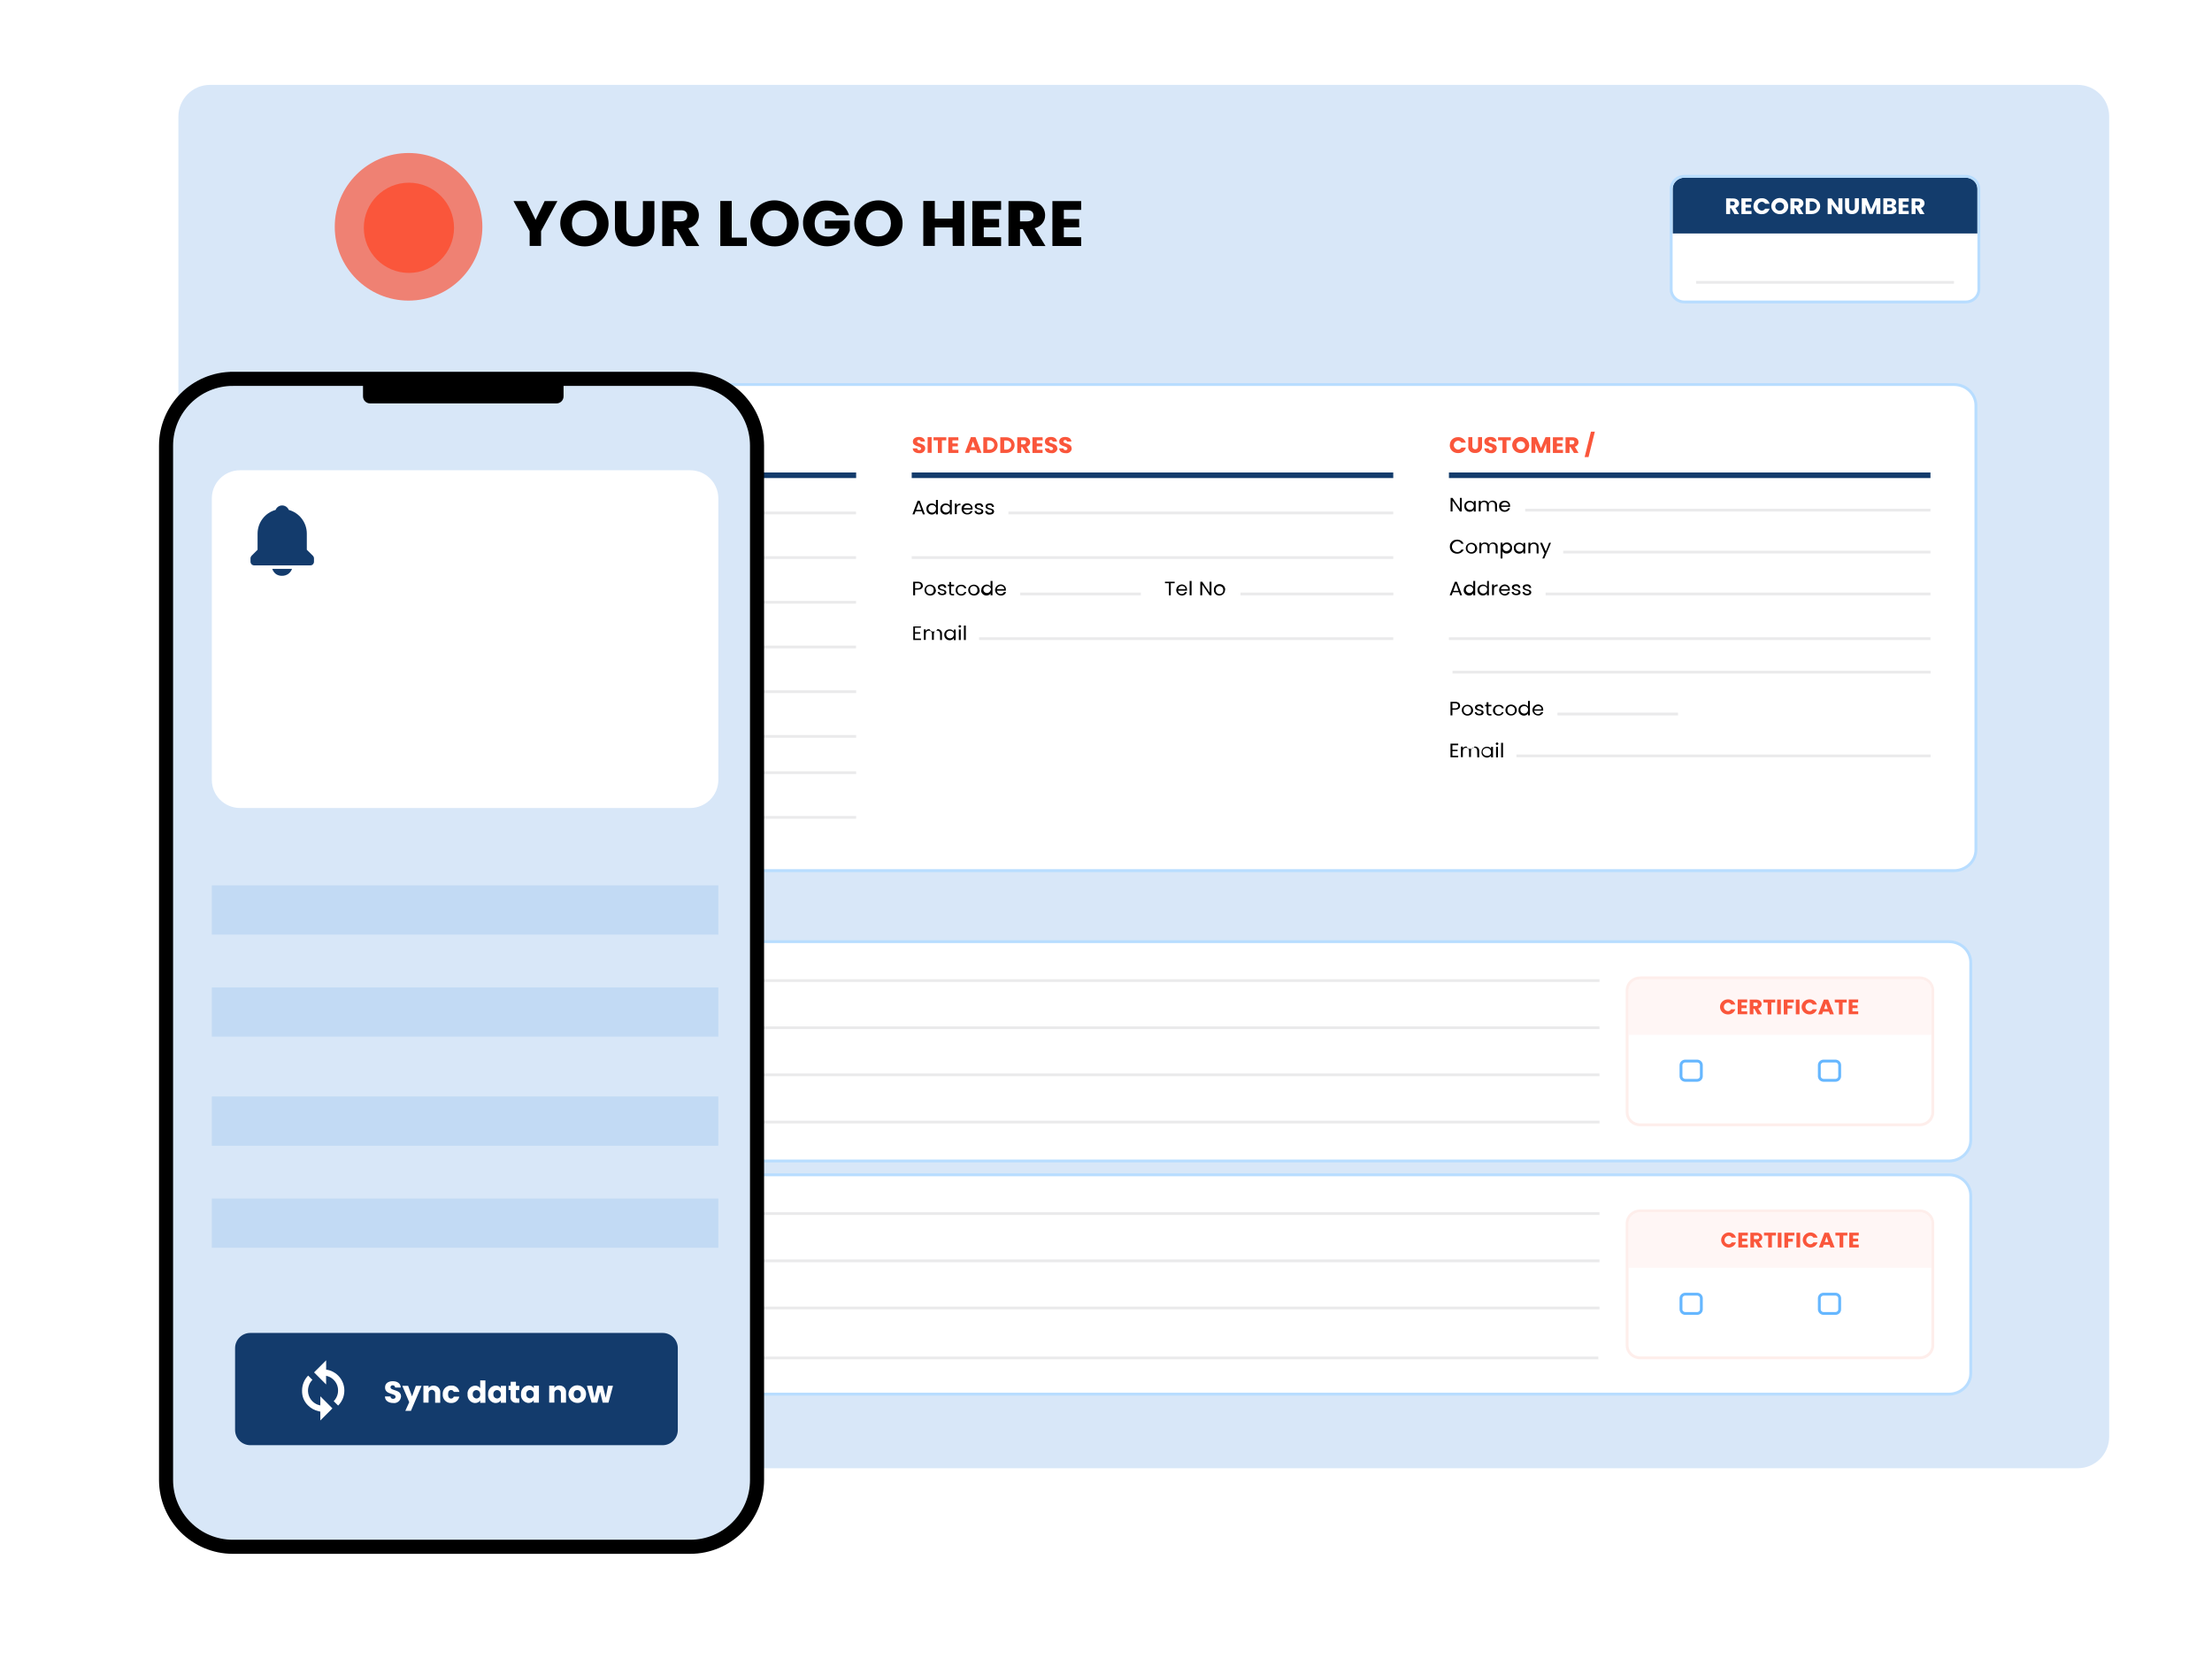
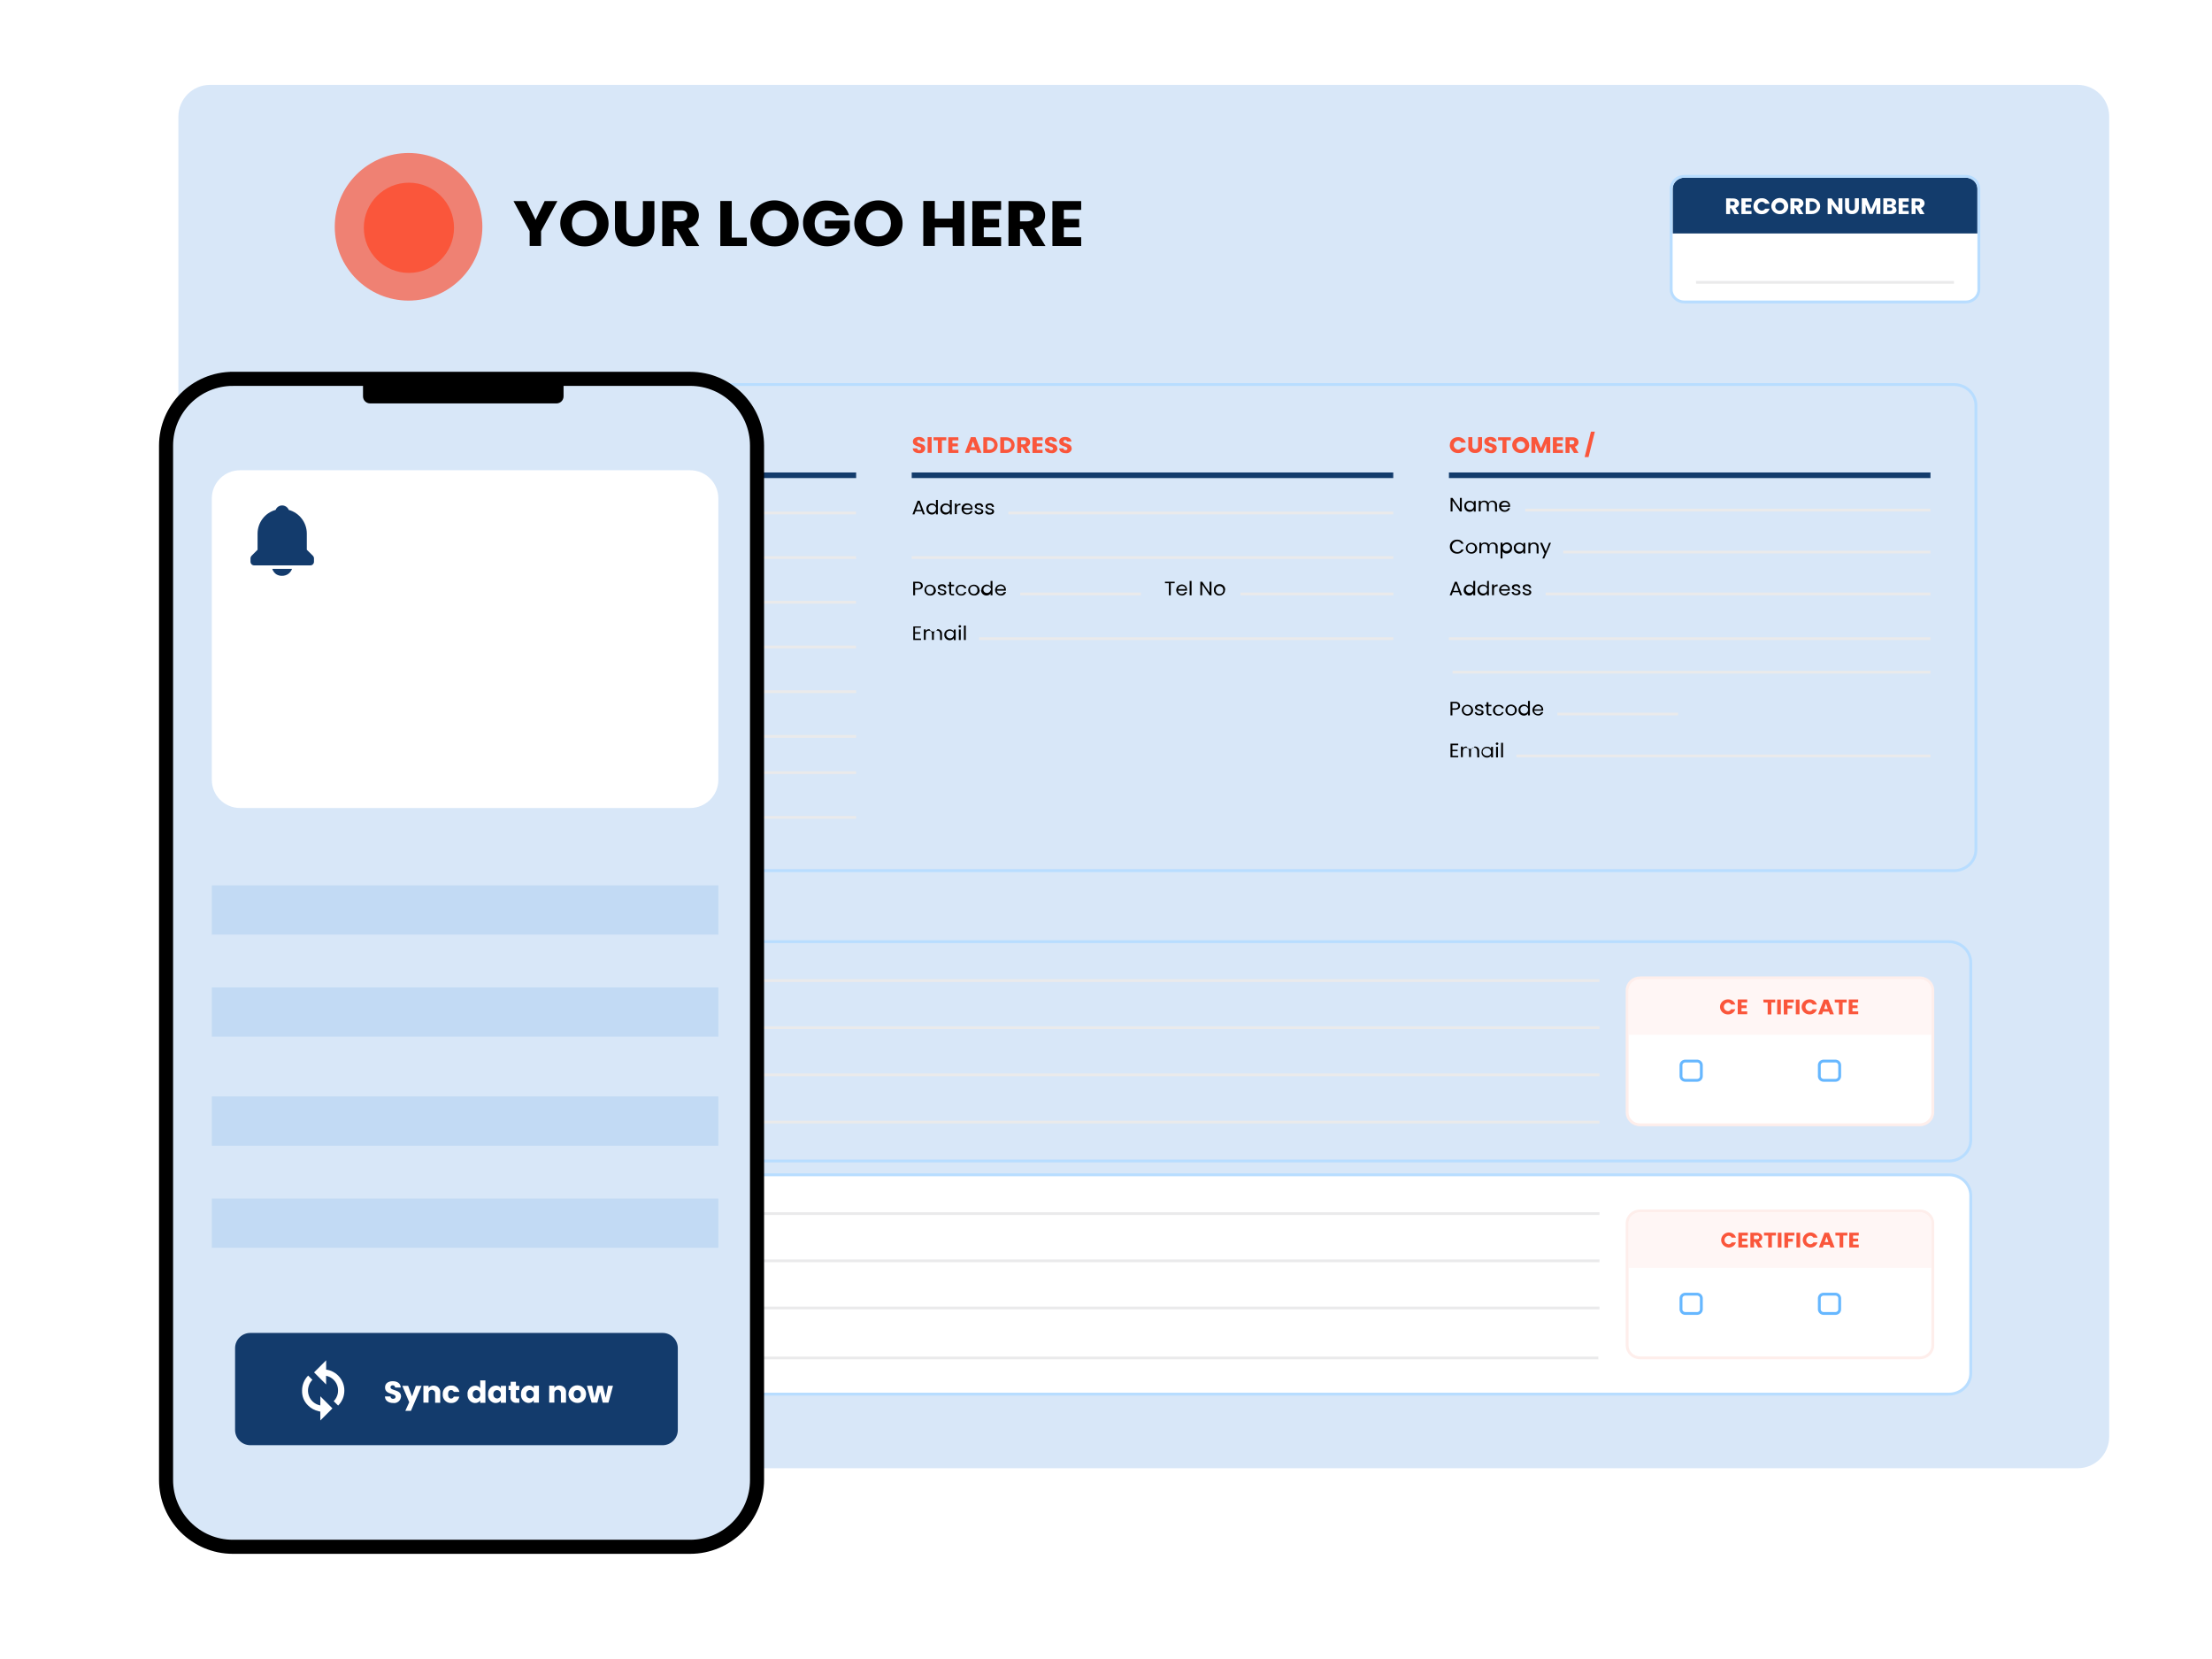
<svg xmlns="http://www.w3.org/2000/svg" version="1.1" id="svg2489" x="0px" y="0px" viewBox="0 0 900 675" xml:space="preserve" width="900" height="675">
  <defs id="defs1600">
    <filter style="color-interpolation-filters:sRGB" id="filter1729" x="-0.118" y="-0.06" width="1.272" height="1.138">
      <feFlood flood-opacity="0.118" flood-color="rgb(0,0,0)" result="flood" id="feFlood1719" />
      <feComposite in="flood" in2="SourceGraphic" operator="in" result="composite1" id="feComposite1721" />
      <feGaussianBlur in="composite1" stdDeviation="6.2" result="blur" id="feGaussianBlur1723" />
      <feOffset dx="5" dy="5" result="offset" id="feOffset1725" />
      <feComposite in="SourceGraphic" in2="offset" operator="over" result="fbSourceGraphic" id="feComposite1727" />
      <feColorMatrix result="fbSourceGraphicAlpha" in="fbSourceGraphic" values="0 0 0 -1 0 0 0 0 -1 0 0 0 0 -1 0 0 0 0 1 0" id="feColorMatrix1731" />
      <feFlood id="feFlood1733" flood-opacity="0.118" flood-color="rgb(0,0,0)" result="flood" in="fbSourceGraphic" />
      <feComposite in2="fbSourceGraphic" id="feComposite1735" in="flood" operator="in" result="composite1" />
      <feGaussianBlur id="feGaussianBlur1737" in="composite1" stdDeviation="6.2" result="blur" />
      <feOffset id="feOffset1739" dx="5" dy="5" result="offset" />
      <feComposite in2="offset" id="feComposite1741" in="fbSourceGraphic" operator="over" result="fbSourceGraphic" />
      <feColorMatrix result="fbSourceGraphicAlpha" in="fbSourceGraphic" values="0 0 0 -1 0 0 0 0 -1 0 0 0 0 -1 0 0 0 0 1 0" id="feColorMatrix1743" />
      <feFlood id="feFlood1745" flood-opacity="0.118" flood-color="rgb(0,0,0)" result="flood" in="fbSourceGraphic" />
      <feComposite in2="fbSourceGraphic" id="feComposite1747" in="flood" operator="in" result="composite1" />
      <feGaussianBlur id="feGaussianBlur1749" in="composite1" stdDeviation="6.2" result="blur" />
      <feOffset id="feOffset1751" dx="5" dy="5" result="offset" />
      <feComposite in2="offset" id="feComposite1753" in="fbSourceGraphic" operator="over" result="fbSourceGraphic" />
      <feColorMatrix result="fbSourceGraphicAlpha" in="fbSourceGraphic" values="0 0 0 -1 0 0 0 0 -1 0 0 0 0 -1 0 0 0 0 1 0" id="feColorMatrix1755" />
      <feFlood id="feFlood1757" flood-opacity="0.118" flood-color="rgb(0,0,0)" result="flood" in="fbSourceGraphic" />
      <feComposite in2="fbSourceGraphic" id="feComposite1759" in="flood" operator="in" result="composite1" />
      <feGaussianBlur id="feGaussianBlur1761" in="composite1" stdDeviation="6.2" result="blur" />
      <feOffset id="feOffset1763" dx="5" dy="5" result="offset" />
      <feComposite in2="offset" id="feComposite1765" in="fbSourceGraphic" operator="over" result="composite2" />
    </filter>
    <filter style="color-interpolation-filters:sRGB" id="filter1777" x="-0.008" y="-0.011" width="1.019" height="1.026">
      <feFlood flood-opacity="0.118" flood-color="rgb(0,0,0)" result="flood" id="feFlood1767" />
      <feComposite in="flood" in2="SourceGraphic" operator="in" result="composite1" id="feComposite1769" />
      <feGaussianBlur in="composite1" stdDeviation="6.2" result="blur" id="feGaussianBlur1771" />
      <feOffset dx="5" dy="5" result="offset" id="feOffset1773" />
      <feComposite in="SourceGraphic" in2="offset" operator="over" result="composite2" id="feComposite1775" />
    </filter>
  </defs>
  <style type="text/css" id="style1353"> .st0{fill:#D8E7F8;} .st1{fill:#FFFFFF;} .st2{fill:#FA563B;} .st3{fill:#133C6C;} .st4{fill:#EAEAEB;} .st5{fill:none;stroke:#B8DDFF;stroke-width:2.7;} .st6{fill:#FFF6F5;} .st7{fill:none;stroke:#66B7FF;stroke-width:2.7;} .st8{fill:none;stroke:#FEEEEB;stroke-width:2.7;} .st9{fill:#D8E7F8;stroke:#000000;stroke-width:13.345;} .st10{fill:#C2DAF4;} .st11{fill:#1F3BB3;} </style>
  <path id="rect2320" class="st0" d="m 171.4,40.9 h 1771.4 c 16.5,0 29.9,13.3 29.9,30 v 1252 c 0,16.7 -13.4,30 -29.9,30 H 171.4 c -16.5,0 -29.9,-13.3 -29.9,-30 V 70.9 c 0.1,-16.7 13.5,-30 29.9,-30 z" style="filter:url(#filter1777)" transform="matrix(0.429,0,0,0.429,9.733,14.846)" />
  <g id="g1578" transform="matrix(0.429,0,0,0.429,9.733,14.846)">
-     <path class="st1" d="m 310.3,330.1 h 1520.2 c 11.5,0 20.8,8.9 20.8,19.9 v 421.2 c 0,11 -9.3,19.9 -20.8,19.9 H 310.3 c -11.5,0 -20.8,-8.9 -20.8,-19.9 V 349.9 c 0,-11 9.3,-19.8 20.8,-19.8 z" id="path1356" />
    <path class="st2" d="m 333.3,387.5 c -0.2,4 3,7.4 7.2,7.6 0.2,0 0.5,0 0.7,0 3.5,0.2 6.6,-2 7.4,-5.2 h -4.2 c -0.6,1.2 -1.9,2 -3.3,1.9 -2.5,-0.4 -4.2,-2.6 -3.8,-4.9 0.3,-1.9 1.8,-3.3 3.8,-3.6 1.4,0 2.7,0.7 3.3,1.9 h 4.2 c -0.8,-3.2 -3.9,-5.4 -7.4,-5.2 -4.2,-0.2 -7.7,3 -7.9,7 -0.1,0.1 -0.1,0.3 0,0.5 z m 32.9,0 c 0,-4.2 -3.6,-7.7 -8,-7.7 -4.4,0 -8,3.4 -8.1,7.6 0,4.2 3.6,7.7 8,7.7 0,0 0,0 0.1,0 4.3,0.1 7.9,-3.1 8,-7.2 0,-0.2 0,-0.3 0,-0.4 z m -12.1,0 c 0.2,-2.2 2.2,-3.8 4.5,-3.6 2.3,0.2 3.9,2.1 3.7,4.3 -0.2,2 -1.9,3.5 -4.1,3.6 -2.2,0.1 -4.1,-1.6 -4.2,-3.7 0,-0.3 0.1,-0.4 0.1,-0.6 z m 14.2,7.4 h 3.8 V 386 l 3.5,8.9 h 3.1 l 3.5,-8.9 v 8.9 H 386 V 380 h -4.5 l -4.3,10.3 -4.4,-10.3 h -4.5 z m 24.2,-8.2 V 383 h 2.1 c 1.5,0 2.1,0.7 2.1,1.8 0,1.1 -0.6,1.9 -2.1,1.9 z m 8.1,-1.9 c 0,-2.7 -1.9,-4.8 -5.7,-4.8 h -6.2 v 14.9 h 3.8 v -5.3 h 2.3 c 2.8,0.4 5.3,-1.5 5.7,-4.1 0.1,-0.2 0.1,-0.4 0.1,-0.7 z m 12.7,10 h 4 l -5.7,-14.9 h -4.4 l -5.7,14.9 h 4 l 0.9,-2.6 h 5.8 z m -2,-5.4 h -3.7 l 1.9,-5.4 z m 17.9,-9.4 v 9.2 L 422.8,380 H 419 v 14.9 h 3.8 v -9.1 l 6.4,9.2 h 3.8 v -14.9 z m 10.7,10 v 4.9 h 3.8 V 390 l 5.4,-10 h -4.3 l -3,6.2 -3,-6.2 h -4.3 z m 14.3,8.9 h 3.5 l 6,-24.1 h -3.5 z M 479.7,380 h -9.6 v 14.9 h 9.6 V 392 h -5.8 v -3.3 H 479 V 386 h -5.1 v -3 h 5.8 z m 12.6,0 v 9.2 L 486,380 h -3.8 v 14.9 h 3.8 v -9.1 l 6.3,9.2 h 3.8 v -14.9 z m 14,0 c -4.4,0 -7.9,3.4 -7.9,7.6 0,4.2 3.6,7.6 7.9,7.6 3.4,0 6.4,-2.1 7.5,-5.1 v -3.3 h -8.3 v 2.7 h 4.8 c -0.5,1.6 -2,2.7 -3.8,2.6 -2.3,0.2 -4.2,-1.4 -4.4,-3.6 0,-0.3 0,-0.5 0,-0.8 -0.3,-2.1 1.3,-4 3.5,-4.2 0.2,0 0.4,0 0.6,0 1.2,-0.1 2.4,0.5 3.1,1.5 h 4.2 c -0.8,-3.2 -4,-5.3 -7.4,-5 z m 9.7,15.1 h 3.7 v -15 h -3.8 z m 16.7,-14.9 v 9.2 l -6.3,-9.2 h -3.8 v 14.9 h 3.8 v -9.3 l 6.3,9.2 h 3.8 v -14.9 z m 16.1,0 h -9.6 v 14.9 h 9.6 v -2.9 H 543 v -3.3 h 5.1 V 386 H 543 v -3 h 5.8 z m 10.7,4.8 c 0,1.2 -0.7,1.9 -2.1,1.9 h -2.3 V 383 h 2.3 c 1.3,0 2,0.8 2,1.9 z m -8.4,-4.9 V 395 h 3.8 v -5.6 h 0.9 l 3.3,5.6 h 4.3 l -3.5,-5.9 c 2.1,-0.5 3.6,-2.3 3.5,-4.3 0,-2.6 -1.9,-4.7 -5.7,-4.7 z m 22.8,4.8 c 0,1.2 -0.7,1.9 -2.1,1.9 h -2.3 V 383 h 2.3 c 1.4,0 2.1,0.8 2.1,1.9 z m -8.3,-4.8 V 395 h 3.8 v -5.6 h 0.9 l 3.3,5.6 h 4.3 l -3.5,-5.9 c 2.1,-0.5 3.5,-2.3 3.5,-4.3 0,-2.6 -1.9,-4.7 -5.7,-4.7 z" id="path1358" />
    <rect x="332.6" y="413.5" class="st3" width="456.7" height="5.3" id="rect1360" />
    <path d="m 341.3,440.3 h -7.2 v 12.9 h 7.3 v -1.4 h -5.6 v -4.5 h 4.9 V 446 h -4.9 v -4.3 h 5.5 z m 10.5,12.9 h 1.8 v -6 c 0.1,-2.2 -1.6,-4.1 -3.9,-4.2 -0.2,0 -0.3,0 -0.5,0 -1.4,-0.1 -2.7,0.6 -3.5,1.6 V 443 h -1.8 v 10 h 1.8 v -5.6 c 0,-2.2 1.2,-3.3 3,-3.3 1.6,-0.1 2.9,1.1 3,2.6 0,0.2 0,0.4 0,0.5 z m 4,-5.1 c -0.2,2.7 1.9,5.1 4.7,5.3 0.1,0 0.2,0 0.3,0 1.6,0 3.2,-0.8 4,-2.1 v 2.1 c 0.2,1.7 -1.1,3.2 -2.8,3.3 -0.2,0 -0.4,0 -0.7,0 -1.5,0.2 -3,-0.7 -3.5,-2.1 H 356 c 0.5,2.3 2.7,3.8 5.1,3.5 2.6,0.2 4.9,-1.7 5.1,-4.3 0,-0.2 0,-0.4 0,-0.6 V 443 h -1.8 v 1.9 c -0.8,-1.3 -2.4,-2.1 -4,-2 -2.8,0.1 -4.9,2.4 -4.8,5 0.2,0 0.2,0.1 0.2,0.2 z m 9.1,0 c 0,1.9 -1.6,3.4 -3.6,3.4 -2,0 -3.6,-1.5 -3.6,-3.4 -0.2,-1.8 1.1,-3.5 3.1,-3.7 0.1,0 0.3,0 0.4,0 1.9,-0.1 3.6,1.3 3.7,3.1 0,0.2 0,0.4 0,0.6 z m 4.7,5.1 h 1.8 v -10 h -1.8 z m 0.9,-11.8 c 0.7,0 1.2,-0.5 1.3,-1.1 0,-0.6 -0.5,-1.2 -1.2,-1.2 -0.7,0 -1.2,0.5 -1.3,1.1 0,0 0,0 0,0 0,0.6 0.5,1.2 1.2,1.2 0,0 0,0 0,0 z m 11.7,11.8 h 1.8 v -6 c 0.1,-2.2 -1.6,-4.1 -3.9,-4.2 -0.1,0 -0.3,0 -0.4,0 -1.4,-0.1 -2.7,0.5 -3.5,1.6 V 443 h -1.8 v 10 h 1.8 v -5.6 c 0,-2.2 1.2,-3.3 3,-3.3 1.6,-0.1 2.9,1.1 3,2.6 0,0.2 0,0.4 0,0.5 z m 9.2,-8.9 c 1.7,-0.2 3.3,0.9 3.5,2.6 0,0.2 0,0.3 0,0.5 h -6.7 c 0,-1.7 1.4,-3 3.2,-3.1 z m 5,5.8 h -1.9 c -0.5,1.2 -1.7,2 -3,1.9 -1.9,0 -3.5,-1.5 -3.5,-3.3 h 8.5 c 0,-0.3 0,-0.7 0,-1 0.1,-2.6 -1.9,-4.7 -4.6,-4.9 -0.2,0 -0.3,0 -0.5,0 -2.8,-0.1 -5.2,2 -5.3,4.7 0,0.2 0,0.4 0,0.6 -0.2,2.7 1.9,5.1 4.7,5.3 0.2,0 0.3,0 0.5,0 2.3,0 4.3,-1.3 5.1,-3.3 z m 7,-5.8 c 1.7,-0.2 3.3,1 3.5,2.6 0,0.1 0,0.3 0,0.4 h -6.7 c 0,-1.6 1.5,-3 3.2,-3 z m 4.9,5.8 h -1.9 c -0.5,1.2 -1.7,2 -3,1.9 -1.9,0 -3.5,-1.5 -3.5,-3.3 h 8.5 c 0,-0.3 0,-0.7 0,-1 0.1,-2.6 -2,-4.8 -4.7,-4.9 -0.1,0 -0.3,0 -0.4,0 -2.8,-0.1 -5.2,1.9 -5.3,4.6 0,0.2 0,0.4 0,0.6 -0.2,2.7 1.9,5.1 4.7,5.3 0.2,0 0.4,0 0.5,0 2.4,0.2 4.5,-1.2 5.1,-3.2 z m 4.3,-2.4 c 0,-2.4 1.3,-3.1 3,-3.1 h 0.5 V 443 c -1.4,-0.1 -2.8,0.6 -3.5,1.8 V 443 h -1.5 v 10 h 1.8 z" id="path1362" />
    <rect x="429.8" y="450.6" class="st4" width="359.4" height="2.6" id="rect1364" />
-     <path d="m 333.4,489.1 c -0.2,3.5 2.6,6.5 6.3,6.7 0.2,0 0.3,0 0.5,0 2.7,0.1 5.3,-1.4 6.3,-3.9 h -2.1 c -0.7,1.6 -2.4,2.5 -4.2,2.4 -3,-0.2 -5.2,-2.7 -4.9,-5.5 0.2,-2.5 2.3,-4.5 4.9,-4.7 1.8,-0.1 3.5,0.9 4.2,2.4 h 2.1 c -1,-2.5 -3.5,-4.1 -6.3,-3.9 -3.7,0 -6.8,2.8 -6.8,6.3 0,0.1 0,0.2 0,0.2 z m 25.8,1.4 c 0,-2.8 -2.4,-5.1 -5.4,-5.1 -3,0 -5.4,2.3 -5.4,5.1 -0.2,2.7 1.9,5.1 4.7,5.3 0.2,0 0.4,0 0.5,0 2.9,0.1 5.4,-2 5.5,-4.8 0.1,-0.2 0.1,-0.4 0.1,-0.5 z m -9,0 c -0.3,-1.8 1.1,-3.5 3,-3.7 0.2,0 0.3,0 0.5,0 2.2,0 4,1.7 3.9,3.8 0,2.1 -1.8,3.8 -3.9,3.8 -1.9,0 -3.5,-1.5 -3.5,-3.3 0,-0.3 0,-0.4 0,-0.6 z m 26.7,5.1 h 1.8 v -5.9 c 0.2,-2.2 -1.4,-4.1 -3.7,-4.3 -0.2,0 -0.4,0 -0.7,0 -1.6,-0.1 -3.1,0.8 -3.7,2.3 -0.7,-1.5 -2.2,-2.4 -3.9,-2.3 -1.4,-0.1 -2.7,0.5 -3.5,1.6 v -1.5 h -1.8 v 10 h 1.8 V 490 c 0,-2.2 1.2,-3.3 3,-3.3 1.8,0 2.9,1 2.9,3.1 v 5.7 h 1.8 v -5.6 c 0,-2.2 1.2,-3.3 3,-3.3 1.8,0 2.9,1 2.9,3.1 z m 6.4,-8.3 v -1.9 h -1.8 v 15 h 1.8 v -6.7 c 0.9,1.3 2.4,2.1 4,2 2.8,0 5.1,-2.2 5.1,-5 0,-0.1 0,-0.2 0,-0.4 0.2,-2.6 -1.8,-5 -4.6,-5.2 -0.2,0 -0.3,0 -0.5,0 -1.6,0.1 -3.1,0.9 -4,2.2 z m 7.3,3.2 c -0.2,1.8 -2,3.1 -3.9,2.9 -1.9,-0.2 -3.3,-1.9 -3.1,-3.7 0.2,-1.7 1.7,-2.9 3.4,-2.9 1.9,0 3.5,1.5 3.5,3.3 0.1,0.1 0.1,0.2 0.1,0.4 z m 3.5,0 c -0.2,2.7 1.9,5.1 4.7,5.3 0.1,0 0.2,0 0.3,0 1.6,0.1 3.2,-0.7 4,-2.1 v 1.9 h 1.8 v -10 h -1.8 v 1.9 c -0.8,-1.3 -2.3,-2.1 -4,-2 -2.8,0 -5.1,2.1 -5.1,4.7 0,0.1 0,0.2 0.1,0.3 z m 9,0 c -0.3,1.8 -2,3.1 -3.9,2.9 -1.9,-0.2 -3.3,-1.9 -3,-3.7 0.2,-1.6 1.7,-2.9 3.4,-2.9 1.9,0 3.5,1.5 3.5,3.3 0,0.1 0,0.2 0,0.4 z m 12.6,5.1 h 1.8 v -5.8 c 0.2,-2.2 -1.4,-4.1 -3.7,-4.3 -0.2,0 -0.5,0 -0.7,0 -1.4,-0.1 -2.7,0.5 -3.5,1.6 v -1.5 h -1.8 v 10 h 1.8 V 490 c -0.3,-1.5 0.8,-3 2.4,-3.3 0.2,0 0.5,-0.1 0.7,0 1.8,0 3,1 3,3.1 z m 8.7,-2 -3.5,-8.2 h -2 l 4.3,10 -2.1,4.9 h 1.8 l 6.4,-14.9 h -1.9 z" id="path1366" />
    <rect x="440.9" y="492.9" class="st4" width="348.3" height="2.6" id="rect1368" />
    <path d="m 341.3,528.9 c 0,1.4 -0.9,2.5 -2.9,2.5 h -2.6 v -4.9 h 2.6 c 2,-0.1 2.9,0.9 2.9,2.4 z m -7.2,-3.8 V 538 h 1.8 v -5.3 h 2.1 l 3.2,5.3 h 2.1 l -3.5,-5.4 c 1.9,-0.3 3.3,-1.9 3.2,-3.7 0,-2.1 -1.5,-3.8 -4.7,-3.8 z m 16.4,4 c 1.7,-0.2 3.3,0.9 3.5,2.6 0,0.2 0,0.4 0,0.5 h -7 c 0,-1.7 1.5,-3.1 3.3,-3.1 0,0 0,0 0,0 z m 5,5.7 h -1.9 c -0.4,1.2 -1.7,2 -3,1.9 -1.9,0 -3.5,-1.5 -3.5,-3.3 h 8.5 c 0,-0.4 0,-0.7 0,-1 0.1,-2.6 -2,-4.7 -4.6,-4.8 -0.2,0 -0.3,0 -0.5,0 -2.8,-0.1 -5.1,1.9 -5.3,4.6 0,0.2 0,0.4 0,0.6 -0.2,2.7 1.9,5 4.7,5.3 0.2,0 0.4,0 0.6,0 2.2,0.1 4.2,-1.1 4.9,-3.1 z m 1.9,-1.9 c -0.2,2.7 1.9,5.1 4.7,5.3 0.1,0 0.2,0 0.3,0 1.6,0.1 3.1,-0.7 4,-2.1 v 2.1 c 0.2,1.6 -1,3.1 -2.8,3.3 -0.2,0 -0.3,0 -0.5,0 -1.5,0.1 -2.9,-0.7 -3.5,-2 h -1.8 c 0.5,2.3 2.7,3.9 5.1,3.6 2.6,0.2 4.9,-1.7 5.1,-4.2 0,-0.2 0,-0.4 0,-0.6 V 528 h -1.8 v 1.8 c -0.8,-1.3 -2.4,-2.1 -4,-2 -2.8,0 -5.1,2.1 -5.1,4.8 0,0.1 0,0.2 0,0.3 z m 9,0 c 0,1.9 -1.6,3.4 -3.6,3.4 -2,0 -3.6,-1.5 -3.6,-3.4 -0.2,-1.8 1.1,-3.5 3.1,-3.7 0.1,0 0.3,0 0.4,0 1.9,-0.1 3.6,1.4 3.6,3.2 0,0.2 0,0.4 0,0.5 z m 6.5,4 c 0,-0.6 -0.5,-1.1 -1.2,-1.1 -0.7,0 -1.3,0.5 -1.3,1.1 0,0.6 0.5,1.2 1.2,1.2 0.7,0.1 1.3,-0.4 1.3,-1.2 0,0.1 0,0.1 0,0 z M 389.3,525 v 10.3 l -7,-10.3 h -1.8 v 13 h 1.8 v -10.3 l 7,10.3 h 1.8 v -13 z m 14.9,7.9 c -0.1,-2.8 -2.6,-5.1 -5.5,-5 -3,0.1 -5.3,2.4 -5.2,5.3 0.1,2.8 2.4,5 5.3,5 2.9,0 5.3,-2.2 5.4,-5 0,-0.1 0,-0.2 0,-0.3 z m -8.9,0 c -0.2,-1.8 1.1,-3.5 3.1,-3.7 0.1,0 0.3,0 0.4,0 1.9,0 3.5,1.5 3.5,3.3 0,0.1 0,0.3 0,0.4 0.3,1.8 -1.1,3.5 -3,3.8 -0.2,0 -0.3,0 -0.5,0 -1.9,0.1 -3.6,-1.4 -3.6,-3.2 0,-0.2 0,-0.4 0,-0.6 z" id="path1370" />
    <rect x="418.7" y="535.3" class="st4" width="370.5" height="2.6" id="rect1372" />
    <path d="m 341.3,571.2 c 0,1.4 -0.9,2.5 -2.9,2.5 h -2.6 v -4.9 h 2.6 c 2,0 2.9,1 2.9,2.4 z m -7.2,-3.8 v 12.9 h 1.8 V 575 h 2.1 l 3.2,5.3 h 2.1 l -3.5,-5.4 c 1.9,-0.3 3.3,-1.9 3.2,-3.7 0,-2.1 -1.5,-3.8 -4.7,-3.8 z m 16.4,4.1 c 1.7,-0.2 3.3,0.9 3.5,2.6 0,0.2 0,0.3 0,0.5 h -7 c 0,-1.7 1.5,-3.1 3.4,-3.1 0,0 0,0 0,0 z m 5,5.7 h -1.9 c -0.5,1.2 -1.7,2 -3,1.9 -1.9,0 -3.5,-1.5 -3.5,-3.3 h 8.5 c 0,-0.3 0,-0.7 0,-1 0.1,-2.6 -1.9,-4.7 -4.6,-4.9 -0.2,0 -0.3,0 -0.5,0 -2.8,-0.1 -5.2,2 -5.3,4.7 0,0.2 0,0.4 0,0.6 -0.2,2.7 1.9,5.1 4.7,5.3 0.2,0 0.3,0 0.5,0 2.2,0.1 4.2,-1.2 4.9,-3.2 h 0.2 z m 1.9,-2 c -0.2,2.7 1.9,5.1 4.7,5.3 0.1,0 0.2,0 0.4,0 1.6,0 3.1,-0.8 4,-2.1 v 2.1 c 0.2,1.7 -1.1,3.2 -2.9,3.3 -0.1,0 -0.3,0 -0.4,0 -1.5,0.1 -2.9,-0.7 -3.5,-2.1 h -1.8 c 0.5,2.3 2.8,3.8 5.2,3.5 2.6,0.2 4.9,-1.8 5.1,-4.3 0,-0.2 0,-0.3 0,-0.5 V 570 h -1.8 v 1.9 c -0.8,-1.3 -2.3,-2.1 -4,-2 -2.8,0 -5.1,2.1 -5.1,4.7 0,0.2 0,0.3 0,0.5 z m 9,0 c 0,1.9 -1.6,3.4 -3.6,3.4 -2,0 -3.6,-1.5 -3.6,-3.4 -0.2,-1.8 1.1,-3.5 3.1,-3.7 0.1,0 0.3,0 0.4,0 1.9,-0.1 3.6,1.4 3.6,3.2 0,0.2 0,0.4 0,0.6 z m 6.5,4.1 c 0,-0.6 -0.5,-1.1 -1.2,-1.1 -0.7,0 -1.3,0.5 -1.3,1.1 0,0.6 0.5,1.2 1.2,1.2 0.7,0 1.3,-0.5 1.3,-1.2 0,0 0,0 0,0 z m 15.3,-2.6 c 0,1.4 -1.1,2.2 -2.8,2.2 h -3.2 v -4.6 h 3.1 c 1.6,0 2.8,0.9 2.8,2.4 z m -0.4,-5.8 c 0,1.3 -1,2.1 -2.6,2.1 h -3 v -4.2 h 2.9 c 1.5,0 2.6,1 2.6,2.1 z m 2.1,6 c 0,-1.6 -1.1,-3 -2.7,-3.3 1.4,-0.3 2.4,-1.6 2.4,-3 0,-1.8 -1.4,-3.3 -4.3,-3.3 h -4.8 v 12.9 h 5 c 2.7,0.2 4.3,-1.3 4.3,-3.3 z m 12.6,-1.7 c -0.1,-2.8 -2.6,-5.1 -5.5,-5 -3,0.1 -5.3,2.4 -5.2,5.3 0.1,2.8 2.4,5 5.3,5 2.9,0 5.3,-2.2 5.4,-5 0,-0.1 0,-0.2 0,-0.3 z m -9,0 c -0.3,-1.8 1.1,-3.5 3,-3.7 0.2,0 0.3,0 0.5,0 2.2,0 4,1.7 3.9,3.8 0,2.1 -1.8,3.8 -3.9,3.8 -1.9,0.1 -3.6,-1.4 -3.6,-3.2 0,-0.2 0,-0.4 0,-0.5 z m 10.5,0 c -0.2,2.7 1.9,5.1 4.7,5.3 0.1,0 0.2,0 0.3,0 1.6,0.1 3.2,-0.8 4,-2.1 v 1.9 h 1.8 V 566.6 H 413 v 5.4 c -0.9,-1.3 -2.4,-2 -4,-2 -2.8,0 -5,2.2 -5,4.9 0,0.1 0,0.2 0,0.4 z m 9.1,0 c 0,1.9 -1.6,3.4 -3.6,3.4 -2,0 -3.6,-1.5 -3.6,-3.4 -0.2,-1.8 1.1,-3.5 3.1,-3.7 0.1,0 0.3,0 0.4,0 1.9,-0.1 3.6,1.2 3.8,3.1 -0.1,0.2 -0.1,0.4 -0.1,0.6 z m 8.8,3.4 -3.5,-8.2 h -2 l 4.3,10 -2.1,4.9 h 1.8 l 6.4,-14.9 H 425 Z" id="path1374" />
    <rect x="440.9" y="577.7" class="st4" width="348.3" height="2.6" id="rect1376" />
    <path d="m 343.1,622.7 h 1.9 l -4.9,-12.9 h -2 l -4.9,12.8 h 1.9 l 1.1,-2.9 h 5.9 z m -1.6,-4.2 h -4.9 l 2.5,-6.7 z m 5,-0.9 c -0.2,2.7 1.9,5.1 4.7,5.3 0.1,0 0.3,0 0.4,0 1.6,0.1 3.2,-0.7 4,-2.1 v 1.9 h 1.8 V 609 h -1.8 v 5.4 c -0.9,-1.3 -2.4,-2 -4,-2 -2.8,-0.1 -5.1,2 -5.2,4.7 0.1,0.1 0.1,0.3 0.1,0.5 z m 9,0 c 0,1.9 -1.6,3.4 -3.6,3.4 -2,0 -3.6,-1.5 -3.6,-3.4 -0.2,-1.8 1.1,-3.5 3.1,-3.7 0.1,0 0.3,0 0.4,0 1.9,-0.1 3.6,1.3 3.7,3.1 0.1,0.2 0,0.4 0,0.6 z m 4.1,0 c -0.2,2.7 1.9,5.1 4.7,5.3 0.1,0 0.2,0 0.4,0 1.6,0.1 3.2,-0.7 4,-2.1 v 1.9 h 1.8 V 609 h -1.8 v 5.4 c -0.9,-1.3 -2.3,-2 -3.9,-2 -2.8,0 -5.1,2.1 -5.1,4.8 -0.1,0.1 -0.1,0.3 -0.1,0.4 z m 9,0 c -0.3,1.8 -2,3.1 -3.9,2.9 -1.9,-0.2 -3.3,-1.9 -3,-3.7 0.2,-1.6 1.7,-2.9 3.4,-2.9 1.9,0 3.5,1.5 3.5,3.3 0.1,0.1 0.1,0.3 0,0.4 z m 6.6,-0.4 c 0,-2.3 1.3,-3.1 3,-3.1 h 0.5 v -1.7 c -1.5,-0.1 -2.9,0.6 -3.5,1.8 v -1.7 h -1.8 v 10.2 h 1.8 z m 10,-3.4 c 1.7,-0.2 3.3,1 3.5,2.6 0,0.1 0,0.3 0,0.4 H 382 c 0,-1.6 1.5,-2.9 3.2,-3 z m 5,5.8 h -1.9 c -0.4,1.2 -1.7,2 -3,1.9 -1.9,0 -3.5,-1.5 -3.5,-3.3 h 8.5 c 0,-0.3 0,-0.7 0,-1 0.1,-2.6 -2,-4.8 -4.7,-4.9 -0.1,0 -0.3,0 -0.4,0 -3,0.2 -5.3,2.8 -5.1,5.7 0.2,2.6 2.4,4.6 5.1,4.8 2.2,0.1 4.2,-1.2 5,-3.2 z m 10.2,0.4 c 0,-3.6 -6.3,-2.3 -6.3,-4.7 0,-0.8 0.8,-1.4 2.1,-1.4 1.1,-0.2 2.2,0.6 2.3,1.7 0,0 0,0.1 0,0.1 h 1.8 c 0,-1.8 -1.5,-3.4 -3.5,-3.4 -0.2,0 -0.4,0 -0.6,0 -2.4,0 -3.9,1.3 -3.9,2.8 0,3.8 6.3,2.5 6.3,4.7 0,0.8 -0.8,1.5 -2.2,1.5 -1.4,0 -2.4,-0.7 -2.5,-1.7 h -1.8 c 0.3,2 2.3,3.4 4.4,3.2 2.3,0.1 3.9,-1.1 3.9,-2.9 z m 10.2,0 c 0,-3.6 -6.3,-2.3 -6.3,-4.7 0,-0.8 0.8,-1.4 2.1,-1.4 1.1,-0.1 2.2,0.6 2.3,1.7 0,0 0,0 0,0.1 h 1.8 c 0,-1.8 -1.5,-3.4 -3.5,-3.4 -0.2,0 -0.4,0 -0.6,0 -2.3,0 -3.9,1.3 -3.9,2.8 0,3.8 6.3,2.5 6.3,4.7 0,0.8 -0.8,1.5 -2.2,1.5 -1.4,0 -2.4,-0.7 -2.5,-1.7 h -1.8 c 0,1.9 1.9,3.2 4.3,3.2 2.5,0 3.9,-1.1 3.9,-2.9 z" id="path1378" />
    <rect x="424.3" y="620.1" class="st4" width="365" height="2.6" id="rect1380" />
    <rect x="332.6" y="662.5" class="st4" width="456.7" height="2.6" id="rect1382" />
    <path d="M 335.8,692.8 V 688 h 2.6 c 2,0 2.9,0.9 2.9,2.4 0,1.5 -0.9,2.4 -2.9,2.4 z m 7.3,-2.4 c 0,-2.1 -1.5,-3.8 -4.7,-3.8 h -4.3 v 12.9 h 1.8 v -5.4 h 2.6 c 3.3,0.1 4.6,-1.7 4.6,-3.7 z m 12.3,4 c -0.1,-2.8 -2.6,-5.1 -5.5,-5 -3,0.1 -5.3,2.4 -5.2,5.3 0.1,2.8 2.4,5 5.3,5 2.9,0.1 5.4,-2.1 5.5,-4.9 -0.1,-0.1 -0.1,-0.2 -0.1,-0.4 z m -9,0 c -0.2,-1.8 1.1,-3.5 3.1,-3.7 0.1,0 0.3,0 0.4,0 1.9,0 3.5,1.5 3.5,3.3 0,0.1 0,0.3 0,0.4 0.3,1.8 -1.1,3.5 -3,3.8 -0.2,0 -0.3,0 -0.5,0 -1.9,0 -3.5,-1.5 -3.5,-3.3 0,-0.1 0,-0.3 0,-0.5 z m 19,2.4 c 0,-3.6 -6.3,-2.3 -6.3,-4.7 0,-0.8 0.8,-1.4 2.1,-1.4 1.3,0 2.2,0.7 2.3,1.7 h 1.8 c -0.1,-1.8 -1.7,-3.3 -3.6,-3.2 -0.1,0 -0.3,0 -0.4,0 -2.4,0 -3.9,1.3 -3.9,2.8 0,3.8 6.3,2.5 6.3,4.7 0,0.8 -0.8,1.5 -2.2,1.5 -1.4,0 -2.4,-0.8 -2.5,-1.7 h -1.8 c 0,1.8 1.9,3.1 4.3,3.1 2.5,0.1 3.9,-1.1 3.9,-2.8 z m 2.9,0 c 0,2 1.1,2.8 3,2.8 h 1.6 v -1.4 h -1.3 c -1.1,0 -1.5,-0.4 -1.5,-1.4 v -6 h 2.8 v -1.4 h -2.8 v -2.6 h -1.8 v 2.6 h -1.4 v 1.4 h 1.4 z m 6,-2.3 c -0.3,2.7 1.8,5 4.6,5.3 0.2,0 0.4,0 0.6,0 2.3,0.2 4.3,-1.2 4.9,-3.3 h -1.9 c -0.4,1.3 -1.6,2.1 -3,2 -2,0 -3.5,-1.3 -3.5,-3.9 0,-2.6 1.4,-3.8 3.5,-3.8 1.4,-0.1 2.6,0.7 3,2 h 1.9 c -0.6,-2.1 -2.7,-3.5 -4.9,-3.3 -2.8,-0.1 -5.1,2 -5.2,4.7 0,0 0,0.1 0,0.3 z m 22.6,0 c -0.1,-2.8 -2.6,-5.1 -5.5,-5 -3,0.1 -5.3,2.4 -5.2,5.3 0.1,2.8 2.4,5 5.3,5 2.9,0.1 5.4,-2.1 5.5,-4.9 -0.1,-0.2 -0.1,-0.3 -0.1,-0.4 z m -8.9,0 c -0.2,-1.8 1.1,-3.5 3.1,-3.7 0.1,0 0.3,0 0.4,0 1.9,0 3.5,1.5 3.5,3.3 0,0.1 0,0.3 0,0.4 0.3,1.8 -1.1,3.5 -3,3.8 -0.2,0 -0.3,0 -0.5,0 -1.9,0 -3.5,-1.5 -3.5,-3.3 -0.1,-0.2 -0.1,-0.4 0,-0.5 z m 10.5,0 c -0.2,2.7 1.9,5 4.7,5.3 0.1,0 0.2,0 0.4,0 1.6,0.1 3.2,-0.7 4,-2.1 v 1.9 h 1.8 v -13.7 h -1.6 v 5.4 c -0.9,-1.2 -2.4,-2 -4,-2 -2.8,0 -5.1,2.1 -5.1,4.8 0,0.1 0,0.3 0,0.4 z m 9,0 c 0,1.9 -1.6,3.5 -3.6,3.5 -2,0 -3.6,-1.5 -3.6,-3.5 -0.2,-1.8 1.1,-3.5 3.1,-3.7 0.1,0 0.3,0 0.4,0 1.9,-0.2 3.7,1.1 3.9,2.9 0,0.3 0,0.5 0,0.8 z m 9.3,-3.8 c 1.7,-0.2 3.3,0.9 3.5,2.6 0,0.2 0,0.3 0,0.5 h -6.8 c 0.1,-1.8 1.6,-3.1 3.3,-3.1 0.1,0 0.1,0 0.1,0 z m 5,5.7 h -1.9 c -0.4,1.2 -1.6,2 -3,1.9 -1.9,0 -3.5,-1.5 -3.5,-3.3 h 8.5 c 0,-0.4 0,-0.7 0,-1 0.1,-2.6 -2,-4.7 -4.6,-4.8 -0.2,0 -0.3,0 -0.5,0 -2.8,-0.1 -5.2,1.9 -5.3,4.6 0,0.2 0,0.4 0,0.6 -0.2,2.7 1.9,5.1 4.7,5.3 0.2,0 0.4,0 0.5,0 2.3,0.3 4.4,-1 5.1,-3 z" id="path1384" />
    <rect x="435.4" y="696.9" class="st4" width="114.4" height="2.6" id="rect1386" />
    <path d="m 572.7,688 h 3.7 v 11.5 h 1.8 V 688 h 3.7 v -1.4 h -9.2 z m 15.9,2.7 c 1.7,-0.2 3.3,0.9 3.5,2.6 0,0.2 0,0.3 0,0.5 h -6.7 c 0,-1.7 1.4,-3.1 3.2,-3.1 z m 4.9,5.7 h -1.9 c -0.4,1.2 -1.7,2 -3,1.9 -1.9,0 -3.5,-1.5 -3.5,-3.3 h 8.5 c 0,-0.3 0,-0.7 0,-1 0.1,-2.6 -2,-4.7 -4.6,-4.8 -0.2,0 -0.3,0 -0.5,0 -2.8,-0.1 -5.2,1.9 -5.3,4.6 0,0.2 0,0.4 0,0.6 -0.2,2.7 1.9,5.1 4.7,5.3 0.2,0 0.4,0 0.5,0 2.2,0.2 4.3,-1 5,-3 z m 2.6,3.1 h 1.8 v -13.7 h -1.8 z M 615,686.6 v 10.3 l -7,-10.3 h -1.8 v 12.9 h 1.8 v -10.3 l 7,10.3 h 1.8 v -13 z m 14.9,7.8 c -0.1,-2.8 -2.6,-5.1 -5.5,-5 -3,0.1 -5.3,2.4 -5.2,5.3 0.1,2.7 2.4,4.9 5.3,5 2.9,0.1 5.4,-2 5.5,-4.8 -0.1,-0.2 -0.1,-0.3 -0.1,-0.5 z m -9,0 c -0.2,-1.8 1.1,-3.5 3.1,-3.7 0.1,0 0.3,0 0.4,0 1.9,0 3.5,1.5 3.5,3.3 0,0.1 0,0.3 0,0.4 0.3,1.8 -1.1,3.5 -3,3.8 -0.2,0 -0.5,0 -0.7,0 -1.9,-0.1 -3.4,-1.6 -3.4,-3.5 0,0 0.1,-0.1 0.1,-0.3 z" id="path1388" />
    <rect x="644.3" y="696.9" class="st4" width="145" height="2.6" id="rect1390" />
    <path d="m 341.3,729 h -7.2 v 13 h 7.3 v -1.4 h -5.6 v -4.4 h 4.9 v -1.4 h -4.9 v -4.3 h 5.5 z m 18.1,13 h 1.8 v -6 c 0.2,-2.2 -1.4,-4.1 -3.7,-4.3 -0.2,0 -0.4,0 -0.7,0 -1.6,-0.1 -3.1,0.8 -3.7,2.2 -0.7,-1.4 -2.3,-2.3 -3.9,-2.2 -1.4,-0.1 -2.7,0.5 -3.5,1.6 v -1.5 h -1.8 v 10 h 1.8 v -5.6 c 0,-2.2 1.2,-3.3 3,-3.3 1.8,0 2.9,1.1 2.9,3.1 v 5.8 h 1.8 v -5.6 c 0,-2.2 1.2,-3.3 3,-3.3 1.8,0 2.9,1.1 2.9,3.1 z m 4,-5.2 c -0.2,2.7 1.9,5.1 4.7,5.3 0.1,0 0.2,0 0.3,0 1.6,0.1 3.2,-0.7 4,-2.1 v 1.9 h 1.8 v -10 h -1.8 v 1.9 c -0.8,-1.3 -2.4,-2.1 -4,-2 -2.8,0 -5,2.1 -5,4.8 0,0.1 0,0.1 0,0.2 z m 9,0 c 0,1.9 -1.6,3.4 -3.6,3.4 -2,0 -3.6,-1.5 -3.6,-3.4 -0.2,-1.8 1.1,-3.5 3.1,-3.7 0.1,0 0.3,0 0.4,0 1.9,-0.1 3.6,1.3 3.7,3.1 0.1,0.2 0.1,0.4 0,0.6 z m 4.8,5.1 h 1.8 v -10 h -1.8 z m 0.9,-11.8 c 0.7,0 1.2,-0.5 1.2,-1.2 0,-0.6 -0.5,-1.2 -1.2,-1.2 -0.7,0 -1.2,0.5 -1.2,1.2 0,0.6 0.5,1.2 1.1,1.2 0.1,0 0.1,0 0.1,0 z m 3.9,11.8 h 1.8 V 728.2 H 382 Z" id="path1392" />
    <rect x="396.5" y="739.3" class="st4" width="392.8" height="2.6" id="rect1394" />
    <path class="st2" d="m 854.8,390.5 c 0,-5 -7.7,-3.8 -7.7,-6.4 0,-0.7 0.6,-1.3 1.3,-1.4 0.1,0 0.2,0 0.3,0 0.9,-0.1 1.7,0.6 1.8,1.4 0,0 0,0.1 0,0.1 h 4.1 c -0.2,-2.8 -2.5,-4.4 -5.8,-4.4 -3.3,0 -5.7,1.6 -5.7,4.4 0,5.3 7.8,3.8 7.8,6.7 0,0.9 -0.7,1.4 -1.8,1.4 -1,0.1 -1.8,-0.6 -1.9,-1.5 0,-0.1 0,-0.1 0,-0.2 H 843 c 0,3 2.7,4.6 6.1,4.6 2.8,0.4 5.3,-1.5 5.7,-4.1 0,-0.2 0,-0.4 0,-0.6 z m 2.3,4.4 h 3.8 V 380 h -3.8 z m 5.6,-11.9 h 4.1 v 12 h 3.8 v -12 h 4.2 v -2.9 h -12.1 z m 23.5,-2.9 h -9.5 V 395 h 9.6 v -3 h -5.7 v -3.3 h 5.1 V 386 h -5.1 v -3 h 5.7 z m 17.9,14.8 h 4.1 L 902.5,380 h -4.4 l -5.6,14.9 h 4 l 0.9,-2.6 h 5.8 z m -2,-5.4 h -3.9 l 1.9,-5.4 z m 13.5,-9.4 h -5.7 V 395 h 5.8 c 4.3,0 7.8,-3.3 7.8,-7.4 0,-4.1 -3.5,-7.4 -7.8,-7.4 0,0 0,0 0,0 h -0.1 z m -2,11.7 v -8.6 h 1.8 c 2.5,-0.2 4.7,1.6 4.9,3.9 0.2,2.4 -1.6,4.5 -4.1,4.7 -0.3,0 -0.5,0 -0.8,0 z m 18.2,-11.7 H 926 V 395 h 5.8 c 4.3,0 7.8,-3.3 7.8,-7.4 0,-4.2 -3.5,-7.5 -7.8,-7.5 0,0 0,0 0,0 z m -2.1,11.7 v -8.6 h 1.8 c 2.5,-0.2 4.7,1.6 4.9,3.9 0.2,2.4 -1.6,4.5 -4.1,4.7 -0.3,0 -0.5,0 -0.8,0 z m 20.6,-6.9 c 0.1,1 -0.7,1.8 -1.7,1.9 -0.1,0 -0.3,0 -0.4,0 h -2.4 V 383 h 2.4 c 1,-0.2 2,0.4 2.2,1.3 0,0.2 0.1,0.4 0,0.6 z m -8.2,-4.8 V 395 h 3.8 v -5.6 h 0.9 l 3.3,5.6 h 4.3 l -3.5,-5.9 c 2.1,-0.5 3.5,-2.3 3.5,-4.3 0,-2.6 -1.9,-4.7 -5.7,-4.7 z m 24,0 h -9.6 V 395 h 9.6 v -3 h -5.5 v -3.3 h 5.1 V 386 h -5.1 v -3 h 5.7 z m 13.9,10.4 c 0,-5 -7.7,-3.8 -7.7,-6.4 0,-0.7 0.6,-1.3 1.3,-1.4 0.1,0 0.2,0 0.3,0 0.9,-0.1 1.7,0.6 1.8,1.4 0,0 0,0.1 0,0.1 h 4.1 c -0.2,-2.8 -2.5,-4.4 -5.8,-4.4 -3.4,0 -5.7,1.6 -5.7,4.4 0,5.3 7.8,3.8 7.8,6.7 0,0.9 -0.7,1.4 -1.8,1.4 -1,0.1 -1.9,-0.6 -2,-1.6 0,0 0,-0.1 0,-0.1 h -4 c 0,3 2.7,4.6 6.1,4.6 2.7,0.4 5.3,-1.4 5.8,-4 0,-0.2 0.1,-0.5 0.1,-0.7 z m 13.6,0 c 0,-5 -7.7,-3.8 -7.7,-6.4 0,-0.7 0.6,-1.3 1.3,-1.4 0.1,0 0.2,0 0.3,0 0.9,-0.1 1.7,0.6 1.8,1.4 0,0 0,0.1 0,0.1 h 4.1 c 0,-2.8 -2.5,-4.4 -5.8,-4.4 -3.4,0 -5.7,1.6 -5.7,4.4 0,5.3 7.8,3.8 7.8,6.7 0,0.9 -0.7,1.4 -1.8,1.4 -1,0.1 -1.9,-0.6 -2,-1.5 0,-0.1 0,-0.1 0,-0.2 h -4 c 0,3 2.7,4.6 6.1,4.6 2.7,0.4 5.3,-1.3 5.7,-3.9 0,-0.3 0.1,-0.5 0.1,-0.8 z" id="path1396" />
    <rect x="842" y="413.5" class="st3" width="456.7" height="5.3" id="rect1398" />
    <path d="m 852.6,453.2 h 1.9 l -4.9,-12.9 h -2 l -4.9,12.9 h 1.9 l 1.1,-2.9 h 5.9 z m -1.5,-4.2 h -4.9 l 2.5,-6.7 z m 4.9,-0.9 c -0.2,2.7 1.9,5.1 4.7,5.3 0.1,0 0.2,0 0.3,0 1.6,0.1 3.2,-0.8 4,-2.1 v 1.9 h 1.8 V 439.5 H 865 v 5.4 c -0.9,-1.3 -2.4,-2 -4,-2 -2.8,0 -5.1,2.1 -5.1,4.8 0.1,0.1 0.1,0.2 0.1,0.4 z m 9,0 c 0,1.9 -1.6,3.5 -3.6,3.5 -2,0 -3.6,-1.5 -3.6,-3.5 -0.2,-1.8 1.1,-3.5 3.1,-3.7 0.1,0 0.3,0 0.4,0 1.9,-0.1 3.6,1.2 3.8,3.1 0,0.2 0,0.4 -0.1,0.6 z m 4.1,0 c -0.2,2.7 1.9,5.1 4.7,5.3 0.1,0 0.2,0 0.4,0 1.6,0.1 3.1,-0.8 4,-2.1 v 1.9 h 1.8 v -13.7 h -1.8 v 5.4 c -0.9,-1.3 -2.4,-2 -4,-2 -2.8,0 -5.1,2.1 -5.1,4.8 0,0.1 0,0.2 0,0.4 z m 9.1,0 c 0,1.9 -1.6,3.4 -3.6,3.4 -2,0 -3.6,-1.5 -3.6,-3.4 -0.2,-1.8 1.1,-3.5 3.1,-3.7 0.1,0 0.3,0 0.4,0 1.9,-0.1 3.6,1.3 3.7,3.1 0,0.2 0,0.4 0,0.6 z m 6.5,-0.4 c 0,-2.4 1.3,-3.1 3,-3.1 h 0.5 V 443 c -1.4,-0.1 -2.8,0.6 -3.5,1.8 V 443 h -1.8 v 10 h 1.8 z m 10,-3.4 c 1.7,-0.2 3.3,1 3.5,2.6 0,0.1 0,0.3 0,0.4 h -6.8 c 0.2,-1.6 1.6,-2.9 3.3,-3 z m 5,5.8 h -2 c -0.4,1.2 -1.7,2 -3,1.9 -1.9,0 -3.5,-1.5 -3.5,-3.3 h 8.5 c 0,-0.3 0,-0.7 0,-1 0.1,-2.6 -2,-4.8 -4.7,-4.9 -0.1,0 -0.3,0 -0.4,0 -2.8,-0.1 -5.2,1.9 -5.3,4.6 0,0.2 0,0.4 0,0.6 -0.2,2.7 1.9,5.1 4.7,5.3 0.2,0 0.4,0 0.5,0 2.4,0.2 4.5,-1.1 5.2,-3.2 z m 10.2,0.4 c 0,-3.6 -6.3,-2.3 -6.3,-4.7 0,-0.8 0.8,-1.4 2.1,-1.4 1.1,-0.2 2.1,0.6 2.3,1.6 0,0 0,0.1 0,0.1 h 1.8 c 0,-1.8 -1.5,-3.4 -3.5,-3.4 -0.2,0 -0.4,0 -0.6,0 -2.4,0 -3.9,1.3 -3.9,2.8 0,3.8 6.3,2.5 6.3,4.7 0,0.8 -0.8,1.5 -2.2,1.5 -1.4,0 -2.4,-0.7 -2.5,-1.7 h -1.8 c 0,1.9 1.9,3.3 4.4,3.3 2.5,0 3.9,-1.2 3.9,-2.8 z m 10.2,0 c 0,-3.6 -6.3,-2.3 -6.3,-4.7 0,-0.8 0.8,-1.4 2.1,-1.4 1.1,-0.1 2.2,0.6 2.3,1.7 0,0 0,0 0,0.1 h 1.8 c 0,-1.8 -1.5,-3.4 -3.5,-3.4 -0.2,0 -0.4,0 -0.6,0 -2.4,0 -3.9,1.3 -3.9,2.8 0,3.8 6.3,2.5 6.3,4.7 0,0.8 -0.8,1.5 -2.2,1.5 -1.4,0 -2.4,-0.7 -2.5,-1.7 h -2 c 0.2,2.1 2.1,3.6 4.3,3.3 0,0 0.1,0 0.1,0 2.7,0 4.1,-1.3 4.1,-2.9 z" id="path1400" />
    <rect x="933.7" y="450.6" class="st4" width="365" height="2.6" id="rect1402" />
    <rect x="842" y="492.9" class="st4" width="456.7" height="2.6" id="rect1404" />
    <path d="m 845.2,523.3 v -4.8 h 2.6 c 2,0 2.9,0.9 2.9,2.4 0,1.5 -0.8,2.4 -2.9,2.4 z m 7.3,-2.4 c 0,-2.1 -1.5,-3.8 -4.7,-3.8 h -4.4 V 530 h 1.8 v -5.4 h 2.6 c 3.5,0 4.8,-1.8 4.8,-3.7 z m 12.3,4 c -0.1,-2.8 -2.6,-5.1 -5.5,-5 -3,0.1 -5.3,2.4 -5.2,5.3 0.1,2.8 2.4,5 5.3,5 2.9,0.2 5.4,-1.9 5.6,-4.7 0,-0.2 0,-0.4 0,-0.5 h -0.2 z m -9,0 c -0.3,-1.8 1.1,-3.5 3,-3.7 0.2,0 0.3,0 0.5,0 1.9,0 3.5,1.5 3.5,3.3 0,0.2 0,0.3 0,0.5 0.3,1.8 -1.1,3.5 -3,3.8 -0.2,0 -0.3,0 -0.5,0 -1.9,-0.1 -3.5,-1.6 -3.4,-3.4 0,-0.1 0,-0.2 0,-0.4 h -0.1 z m 19,2.4 c 0,-3.6 -6.2,-2.3 -6.2,-4.7 0,-0.8 0.8,-1.4 2.1,-1.4 1.1,-0.2 2.1,0.6 2.3,1.6 0,0 0,0.1 0,0.1 h 1.8 c 0,-1.8 -1.5,-3.4 -3.5,-3.4 -0.2,0 -0.4,0 -0.6,0 -2.4,0 -3.9,1.3 -3.9,2.8 0,3.8 6.3,2.5 6.3,4.7 0,0.8 -0.8,1.5 -2.2,1.5 -1.4,0 -2.4,-0.7 -2.5,-1.7 h -1.8 c 0,1.8 1.9,3.1 4.3,3.1 2.5,0 4,-1.1 4,-2.8 h -0.1 z m 2.9,0 c 0,2 1.1,2.8 2.9,2.8 h 1.6 v -1.4 h -1.3 c -1.1,0 -1.5,-0.3 -1.5,-1.3 v -6 h 2.8 v -1.5 h -2.8 v -2.5 h -1.8 v 2.5 h -1.4 v 1.4 h 1.4 v 6 z m 6,-2.4 c -0.3,2.7 1.8,5 4.6,5.3 0.2,0 0.4,0 0.6,0 2.3,0.2 4.3,-1.2 4.9,-3.3 h -1.9 c -0.4,1.3 -1.6,2.1 -3,2 -2,0 -3.5,-1.3 -3.5,-3.8 0,-2.5 1.4,-3.8 3.5,-3.8 1.4,-0.1 2.6,0.7 3,2 h 1.9 c -0.5,-2.1 -2.6,-3.5 -4.9,-3.3 -2.8,-0.1 -5.2,2.1 -5.2,4.8 0,-0.1 0,0 0,0.1 z m 22.6,0 c -0.1,-2.8 -2.6,-5.1 -5.5,-5 -3,0.1 -5.3,2.4 -5.2,5.3 0.1,2.8 2.4,5 5.3,5 2.9,0.2 5.4,-1.9 5.6,-4.7 0,-0.2 0,-0.4 0,-0.5 h -0.2 z m -9,0 c -0.3,-1.8 1.1,-3.5 3,-3.7 0.2,0 0.3,0 0.5,0 1.9,0 3.5,1.5 3.5,3.3 0,0.2 0,0.3 0,0.5 0.3,1.8 -1.1,3.5 -3,3.8 -0.2,0 -0.3,0 -0.5,0 -1.9,-0.1 -3.5,-1.6 -3.4,-3.4 0,-0.1 0,-0.2 0,-0.4 h -0.1 z m 10.5,0 c -0.2,2.7 1.9,5.1 4.7,5.3 0.1,0 0.2,0 0.3,0 1.6,0.1 3.2,-0.7 4,-2.1 v 1.9 h 1.8 v -13.6 h -1.8 v 5.4 c -0.9,-1.3 -2.3,-2 -3.9,-2 -2.8,0.2 -4.9,2.5 -4.8,5.1 0,0 0,0 0,0 z m 9.1,0 c -0.3,1.8 -2,3.1 -3.9,2.9 -1.9,-0.2 -3.3,-1.9 -3,-3.7 0.2,-1.6 1.7,-2.9 3.4,-2.9 1.9,-0.1 3.6,1.2 3.8,3.1 0,0.2 0,0.5 0,0.7 h -0.3 z m 9.3,-3.8 c 1.7,-0.2 3.3,1 3.5,2.6 0,0.1 0,0.3 0,0.4 h -6.8 c 0.1,-1.7 1.7,-3.1 3.5,-3.1 h -0.2 z m 5,5.8 h -1.9 c -0.4,1.2 -1.7,2 -3,1.9 -1.9,0 -3.4,-1.4 -3.5,-3.2 h 8.5 c 0,-0.4 0,-0.7 0,-1 0.1,-2.6 -2,-4.8 -4.7,-4.9 -0.1,0 -0.3,0 -0.4,0 -3,0.2 -5.3,2.8 -5.1,5.7 0.2,2.6 2.4,4.6 5.1,4.8 2.4,0.3 4.6,-1.1 5.3,-3.3 z" id="path1406" />
    <rect x="944.9" y="527.4" class="st4" width="114.4" height="2.6" id="rect1408" />
    <path d="m 1082.2,518.5 h 3.7 V 530 h 1.8 v -11.5 h 3.7 v -1.4 h -9.2 z m 15.9,2.6 c 1.7,-0.2 3.3,1 3.5,2.6 0,0.1 0,0.3 0,0.4 h -6.8 c 0.2,-1.6 1.5,-2.9 3.3,-3 z m 4.9,5.8 h -1.9 c -0.4,1.2 -1.7,2 -3,1.9 -1.9,0 -3.4,-1.4 -3.5,-3.2 h 8.5 c 0,-0.4 0,-0.7 0,-1 0.1,-2.6 -2,-4.8 -4.7,-4.9 -0.1,0 -0.3,0 -0.4,0 -3,0.2 -5.3,2.8 -5.1,5.7 0.2,2.6 2.4,4.6 5.1,4.8 2.3,0.2 4.4,-1.2 5,-3.3 z m 2.6,3.1 h 1.8 v -13.6 h -1.8 z m 18.9,-12.9 v 10.3 l -7,-10.3 h -1.8 V 530 h 1.8 v -10.3 l 7,10.3 h 1.8 v -12.9 z m 14.8,7.8 c 0.2,-2.8 -2,-5.3 -4.9,-5.5 -3,-0.2 -5.6,1.9 -5.8,4.7 0,0.3 0,0.6 0,0.8 -0.2,2.7 1.9,5.1 4.7,5.3 0.2,0 0.4,0 0.5,0 2.9,0 5.3,-2.2 5.3,-5 0,-0.1 0,-0.2 0,-0.3 z m -8.9,0 c -0.3,-1.8 1.1,-3.5 3,-3.7 0.2,0 0.3,0 0.5,0 1.9,0 3.5,1.5 3.5,3.3 0,0.2 0,0.3 0,0.5 0.3,1.8 -1.1,3.5 -3,3.8 -0.2,0 -0.3,0 -0.5,0 -1.9,0 -3.5,-1.5 -3.5,-3.3 -0.1,-0.2 0,-0.4 0,-0.6 z" id="path1410" />
    <rect x="1153.8" y="527.4" class="st4" width="145" height="2.6" id="rect1412" />
    <path d="m 850.8,559.5 h -7.3 v 12.9 h 7.3 V 571 h -5.7 v -4.6 H 850 V 565 h -4.9 v -4.3 h 5.5 z m 18.1,12.9 h 1.8 v -5.9 c 0.2,-2.2 -1.4,-4.1 -3.7,-4.4 -0.2,0 -0.4,0 -0.6,0 -1,2 -3.6,2.8 -5.7,1.9 -0.8,-0.4 -1.5,-1.1 -1.9,-1.9 -1.4,-0.1 -2.7,0.5 -3.5,1.7 v -1.5 h -1.8 v 10 h 1.8 v -5.5 c 0,-2.2 1.2,-3.3 3,-3.3 1.8,0 2.9,1.1 2.9,3.1 v 5.7 h 1.8 v -5.5 c 0,-2.2 1.2,-3.3 3,-3.3 1.8,0 2.9,1.1 2.9,3.1 z m 4,-5.1 c -0.2,2.7 1.9,5.1 4.7,5.3 0.1,0 0.2,0 0.3,0 1.6,0.1 3.1,-0.7 4,-2 v 1.9 h 1.8 v -10 h -1.8 v 1.8 c -0.9,-1.3 -2.4,-2.1 -4,-2 -2.8,0 -5,2.2 -5,4.8 0,0 0,0.1 0,0.2 z m 9,0 c 0,1.9 -1.6,3.5 -3.6,3.5 -2,0 -3.6,-1.5 -3.6,-3.5 -0.2,-1.8 1.1,-3.5 3.1,-3.7 0.1,0 0.3,0 0.4,0 1.9,-0.1 3.6,1.2 3.8,3.1 0,0.2 0,0.4 -0.1,0.6 z m 4.8,5.1 h 1.8 v -10 h -1.8 z m 0.9,-11.8 c 0.7,0 1.2,-0.5 1.3,-1.1 0,-0.6 -0.5,-1.2 -1.2,-1.2 -0.7,0 -1.2,0.5 -1.3,1.1 0,0 0,0 0,0.1 0,0.6 0.5,1.1 1.2,1.1 z m 3.9,11.8 h 1.8 v -13.7 h -1.8 z" id="path1414" />
    <rect x="905.9" y="569.8" class="st4" width="392.8" height="2.6" id="rect1416" />
    <path class="st2" d="m 1352.3,387.5 c -0.2,4 3,7.4 7.2,7.6 h 0.7 c 3.5,0.2 6.6,-2 7.4,-5.2 h -4.3 c -0.6,1.2 -1.9,2 -3.3,1.9 -2.5,-0.4 -4.2,-2.6 -3.8,-4.9 0.3,-1.9 1.8,-3.3 3.8,-3.6 1.4,0 2.7,0.7 3.3,1.9 h 4.2 c -0.9,-3.2 -4,-5.4 -7.4,-5.2 -4.2,-0.1 -7.7,3.1 -7.7,7.1 -0.1,0.1 -0.1,0.2 -0.1,0.4 z m 17.5,1.4 c -0.3,3.1 2.2,5.9 5.5,6.1 h 1 c 3.4,0.3 6.3,-2.1 6.6,-5.3 v -0.8 -8.9 h -3.8 v 8.9 c 0,1.4 -1.2,2.6 -2.7,2.6 -1.5,0 -2.7,-1.2 -2.7,-2.6 v 0 -8.9 h -3.8 v 8.9 z m 27.1,1.6 c 0,-5 -7.7,-3.8 -7.7,-6.4 -0.1,-0.7 0.5,-1.3 1.2,-1.4 h 0.3 c 0.9,-0.1 1.7,0.5 1.8,1.4 v 0.1 h 4.1 c 0,-2.8 -2.4,-4.4 -5.8,-4.4 -3.4,0 -5.7,1.6 -5.7,4.4 0,5.3 7.7,3.8 7.7,6.7 0,0.9 -0.7,1.4 -1.8,1.4 -1,0.1 -1.8,-0.6 -1.9,-1.6 v -0.1 h -4 c 0,3 2.7,4.6 6.1,4.6 2.7,0.4 5.3,-1.5 5.6,-4.1 0.1,-0.2 0.1,-0.4 0.1,-0.6 z m 1.3,-7.5 h 4.1 v 12 h 3.8 v -12 h 4.1 v -2.9 h -12.1 v 2.9 z m 29.4,4.5 c 0,-4.2 -3.6,-7.7 -8,-7.7 -4.4,0 -8,3.4 -8.1,7.6 0,4.2 3.6,7.7 8,7.7 h 0.1 c 4.3,0.2 7.9,-3 8.1,-7.1 v -0.5 z m -12.1,0 c 0.2,-2.2 2.2,-3.8 4.5,-3.6 2.3,0.2 3.9,2.1 3.7,4.3 -0.2,2 -2,3.6 -4.1,3.6 -2.2,-0.1 -4,-1.9 -3.9,-4 v -0.3 z m 14.2,7.4 h 3.8 V 386 l 3.5,8.9 h 3.3 l 3.5,-8.9 v 8.9 h 3.8 V 380 h -4.5 l -4.3,10.3 -4.4,-10.3 h -4.6 z m 30,-14.8 h -9.6 V 395 h 9.6 v -3 h -5.8 v -3.3 h 5.1 V 386 h -5.1 v -3 h 5.8 z m 10.7,4.8 c 0,1.2 -0.7,1.9 -2.1,1.9 H 1466 V 383 h 2.3 c 1.6,0 2.2,0.8 2.2,1.9 z m -8.3,-4.8 V 395 h 3.8 v -5.6 h 0.9 l 3.3,5.6 h 4.3 l -3.5,-5.9 c 2.1,-0.5 3.6,-2.3 3.5,-4.3 0,-2.6 -1.9,-4.7 -5.7,-4.7 z m 18.1,18.8 h 3.7 l 6,-24.1 h -3.7 z" id="path1418" />
    <rect x="1351.5" y="413.5" class="st3" width="456.7" height="5.3" id="rect1420" />
    <path d="m 1361.9,437.6 v 10.3 l -7,-10.3 h -1.8 v 12.9 h 1.8 v -10.3 l 7,10.3 h 1.8 v -12.9 z m 4.2,7.9 c -0.2,2.7 1.9,5.1 4.7,5.3 0.1,0 0.2,0 0.3,0 1.6,0.1 3.2,-0.7 4,-2.1 v 1.9 h 1.8 v -10 h -1.8 v 1.8 c -0.8,-1.3 -2.4,-2.1 -4,-2 -2.8,0 -5,2.1 -5,4.8 0,0.1 0,0.2 0,0.3 z m 9,0 c 0,1.9 -1.6,3.4 -3.6,3.4 -2,0 -3.6,-1.5 -3.6,-3.4 -0.3,-1.8 1.1,-3.5 3,-3.7 0.2,0 0.3,0 0.5,0 2,0 3.7,1.5 3.7,3.5 0,0 0,0.1 0,0.2 z m 20.2,5.1 h 1.8 v -6 c 0.3,-2.2 -1.4,-4.1 -3.6,-4.4 -0.2,0 -0.4,0 -0.7,0 -1.6,-0.1 -3.1,0.8 -3.8,2.3 -0.7,-1.5 -2.2,-2.4 -3.9,-2.3 -1.4,-0.1 -2.7,0.5 -3.5,1.6 v -1.4 h -1.8 v 10 h 1.8 v -5.6 c 0,-2.2 1.2,-3.3 3,-3.3 1.8,0 2.9,1.1 2.9,3.1 v 5.7 h 1.8 v -5.6 c 0,-2.2 1.2,-3.3 3,-3.3 1.8,0 2.9,1.1 2.9,3.1 z m 9.1,-8.9 c 1.7,-0.2 3.3,1 3.5,2.6 0,0.2 0,0.3 0,0.5 h -6.8 c 0.2,-1.7 1.6,-3 3.3,-3.1 z m 5,5.7 h -1.9 c -0.4,1.2 -1.7,2 -3,1.9 -1.9,0 -3.4,-1.4 -3.5,-3.2 h 8.5 c 0,-0.4 0,-0.7 0,-1 0.1,-2.6 -2,-4.7 -4.6,-4.8 -0.2,0 -0.3,0 -0.5,0 -2.8,-0.1 -5.2,1.9 -5.3,4.6 0,0.2 0,0.4 0,0.6 -0.2,2.7 1.9,5.1 4.7,5.3 0.2,0 0.4,0 0.5,0 2.4,0.1 4.5,-1.3 5.1,-3.4 z" id="path1422" />
    <rect x="1423.8" y="447.9" class="st4" width="384.4" height="2.6" id="rect1424" />
    <path d="m 1352.4,483.8 c -0.2,3.5 2.6,6.5 6.3,6.7 0.2,0 0.3,0 0.5,0 2.7,0.1 5.3,-1.4 6.3,-3.9 h -2.2 c -0.7,1.6 -2.4,2.5 -4.1,2.4 -3,-0.3 -5.1,-2.9 -4.8,-5.7 0.3,-2.4 2.3,-4.3 4.8,-4.6 1.8,-0.1 3.4,0.9 4.1,2.4 h 2.1 c -1,-2.5 -3.5,-4 -6.3,-3.9 -3.7,0 -6.7,2.8 -6.7,6.3 0,0.2 0,0.3 0,0.3 z m 25.8,1.4 c -0.1,-2.8 -2.6,-5.1 -5.5,-5 -3,0.1 -5.3,2.4 -5.2,5.3 0.1,2.8 2.4,5 5.3,5 2.9,0.1 5.4,-2.1 5.5,-4.9 -0.1,-0.1 -0.1,-0.3 -0.1,-0.4 z m -9,0 c -0.3,-1.8 1.1,-3.5 3,-3.7 0.2,0 0.3,0 0.5,0 1.9,0 3.5,1.5 3.5,3.3 0,0.2 0,0.3 0,0.5 0.3,1.8 -1.1,3.5 -3,3.8 -0.2,0 -0.5,0 -0.7,0 -1.9,-0.1 -3.4,-1.6 -3.4,-3.5 0.1,-0.2 0.1,-0.3 0.1,-0.4 z m 26.7,5.1 h 1.8 v -6 c 0.3,-2.2 -1.4,-4.1 -3.6,-4.4 -0.2,0 -0.4,0 -0.7,0 -1.6,-0.1 -3.1,0.8 -3.8,2.3 -0.7,-1.5 -2.2,-2.4 -3.9,-2.3 -1.4,-0.1 -2.7,0.5 -3.5,1.6 v -1.4 h -1.8 v 10 h 1.8 v -5.6 c 0,-2.2 1.2,-3.3 3,-3.3 1.8,0 2.9,1.1 2.9,3.1 v 5.7 h 1.8 v -5.6 c 0,-2.2 1.2,-3.3 3,-3.3 1.8,0 2.9,1.1 2.9,3.1 z m 6.4,-8.3 v -1.9 h -1.8 v 15 h 1.8 v -6.7 c 0.9,1.3 2.4,2.1 4,2 2.8,0 5.1,-2.2 5.1,-4.9 0,-0.1 0,-0.2 0,-0.4 0.2,-2.6 -1.8,-5 -4.6,-5.2 -0.1,0 -0.3,0 -0.4,0 -1.7,0 -3.2,0.8 -4.1,2.1 z m 7.3,3.2 c -0.3,1.8 -2,3.1 -3.9,2.9 -1.9,-0.2 -3.3,-1.9 -3,-3.7 0.2,-1.6 1.7,-2.9 3.4,-2.9 1.9,0 3.5,1.5 3.5,3.3 0,0.1 0,0.2 0,0.4 z m 3.5,0 c -0.2,2.7 1.9,5.1 4.7,5.3 0.1,0 0.2,0 0.3,0 1.6,0.1 3.2,-0.7 4,-2.1 v 1.9 h 1.8 v -10 h -1.8 v 1.8 c -0.8,-1.3 -2.4,-2.1 -4,-2 -2.8,0 -5.1,2.1 -5.1,4.7 0,0.2 0,0.3 0.1,0.4 z m 9,0 c 0,1.9 -1.6,3.4 -3.6,3.4 -2,0 -3.6,-1.5 -3.6,-3.4 -0.3,-1.8 1.1,-3.5 3,-3.7 0.2,0 0.3,0 0.5,0 1.9,-0.1 3.6,1.3 3.7,3.1 0,0.2 0,0.4 0,0.6 z m 12.6,5.1 h 1.8 v -6 c 0.3,-2.2 -1.4,-4.1 -3.6,-4.4 -0.2,0 -0.5,0 -0.7,0 -1.4,-0.1 -2.7,0.5 -3.5,1.6 v -1.4 h -1.8 v 10 h 1.8 v -5.6 c 0,-2.2 1.3,-3.3 3,-3.3 1.6,-0.1 2.9,1.1 3,2.6 0,0.2 0,0.4 0,0.5 z m 8.7,-1.9 -3.5,-8.2 h -2 l 4.3,10 -2.1,4.9 h 1.8 l 6.4,-14.9 h -1.8 z" id="path1426" />
    <rect x="1459.9" y="487.7" class="st4" width="348.3" height="2.6" id="rect1428" />
    <path d="m 1362.1,530 h 1.9 l -4.9,-12.8 h -2 l -4.9,12.8 h 1.9 l 1.1,-2.9 h 5.9 z m -1.5,-4.2 h -4.9 l 2.5,-6.7 z m 4.9,-0.9 c -0.2,2.7 1.9,5 4.7,5.3 0.1,0 0.2,0 0.4,0 1.6,0.1 3.2,-0.7 4,-2.1 v 1.9 h 1.8 v -13.6 h -1.8 v 5.4 c -0.9,-1.3 -2.3,-2 -3.9,-2 -2.8,0 -5.1,2.2 -5.1,4.8 -0.1,0.1 -0.1,0.2 -0.1,0.3 z m 9,0 c -0.3,1.8 -2,3.1 -3.9,2.9 -1.9,-0.2 -3.3,-1.9 -3,-3.7 0.2,-1.6 1.7,-2.9 3.4,-2.9 1.9,0 3.5,1.5 3.5,3.3 0,0.1 0,0.3 0,0.4 z m 4.1,0 c -0.2,2.7 1.9,5.1 4.7,5.3 0.1,0 0.2,0 0.3,0 1.6,0.1 3.1,-0.7 4,-2.1 v 1.9 h 1.8 v -13.6 h -1.7 v 5.4 c -0.9,-1.3 -2.4,-2 -4,-2 -2.8,0 -5.1,2.1 -5.2,4.8 0.1,0.1 0.1,0.2 0.1,0.3 z m 9.1,0 c 0,1.9 -1.6,3.4 -3.6,3.4 -2,0 -3.6,-1.5 -3.6,-3.4 -0.3,-1.8 1.1,-3.5 3,-3.7 0.2,0 0.3,0 0.5,0 1.9,-0.2 3.6,1.2 3.8,3 0,0.2 0,0.5 -0.1,0.7 z m 6.5,-0.4 c 0,-2.3 1.3,-3.1 3,-3.1 h 0.5 v -1.7 c -1.5,-0.1 -2.9,0.6 -3.5,1.8 v -1.8 h -1.8 v 10.2 h 1.8 z m 10,-3.3 c 1.7,-0.2 3.3,1 3.5,2.6 0,0.1 0,0.3 0,0.4 h -6.8 c 0.2,-1.6 1.6,-3 3.3,-3 z m 5,5.7 h -1.9 c -0.4,1.2 -1.7,2 -3,1.9 -1.9,0 -3.4,-1.4 -3.5,-3.2 h 8.5 c 0,-0.4 0,-0.7 0,-1 0.1,-2.6 -2,-4.8 -4.7,-4.9 -0.1,0 -0.3,0 -0.4,0 -3,0.2 -5.3,2.8 -5.1,5.7 0.2,2.6 2.4,4.6 5.1,4.8 2.3,0.2 4.4,-1.2 5,-3.3 z m 10.2,0.4 c 0,-3.6 -6.3,-2.3 -6.3,-4.7 0,-0.8 0.8,-1.4 2.1,-1.4 1.1,-0.2 2.1,0.6 2.3,1.6 0,0 0,0.1 0,0.1 h 1.7 c 0,-1.8 -1.5,-3.4 -3.5,-3.4 -0.2,0 -0.4,0 -0.6,0 -2.4,0 -3.9,1.3 -3.9,2.8 0,3.8 6.3,2.5 6.3,4.7 0,0.8 -0.8,1.5 -2.2,1.5 -1.4,0 -2.4,-0.7 -2.5,-1.7 h -1.8 c 0,1.8 1.9,3.1 4.3,3.1 2.4,0 4.1,-1 4.1,-2.6 z m 10.2,0 c 0,-3.6 -6.3,-2.3 -6.3,-4.7 0,-0.8 0.8,-1.4 2.1,-1.4 1.1,-0.2 2.2,0.6 2.3,1.7 0,0 0,0.1 0,0.1 h 1.8 c 0,-1.8 -1.5,-3.4 -3.5,-3.4 -0.2,0 -0.4,0 -0.6,0 -2.4,0 -3.9,1.3 -3.9,2.8 0,3.8 6.3,2.5 6.3,4.7 0,0.8 -0.8,1.5 -2.2,1.5 -1.4,0 -2.4,-0.7 -2.5,-1.7 h -1.9 c 0.3,2 2.3,3.4 4.4,3.1 2.3,0.1 4,-1.2 4,-2.8 z" id="path1430" />
    <rect x="1443.2" y="527.4" class="st4" width="365" height="2.6" id="rect1432" />
    <rect x="1351.5" y="569.8" class="st4" width="456.7" height="2.6" id="rect1434" />
    <rect x="1354.898" y="601.6" class="st4" width="453.402" height="2.6" id="rect1438" style="stroke-width:1.132" />
    <path d="m 1354.8,637.2 v -4.8 h 2.6 c 2,0 2.9,0.9 2.9,2.4 0,1.5 -0.8,2.4 -2.9,2.4 z m 7.3,-2.4 c 0,-2.1 -1.5,-3.8 -4.7,-3.8 h -4.4 v 12.9 h 1.8 v -5.4 h 2.6 c 3.4,0 4.7,-1.7 4.7,-3.7 z m 12.3,4 c -0.1,-2.8 -2.6,-5.1 -5.5,-5 -3,0.1 -5.3,2.4 -5.2,5.3 0.1,2.8 2.4,5 5.3,5 2.9,0.1 5.4,-2.1 5.5,-4.9 -0.1,-0.1 -0.1,-0.2 -0.1,-0.4 z m -8.9,0 c -0.3,-1.8 1.1,-3.5 3,-3.7 0.2,0 0.3,0 0.5,0 1.9,0 3.5,1.5 3.5,3.3 0,0.2 0,0.3 0,0.5 0.3,1.8 -1.1,3.5 -3,3.8 -0.2,0 -0.3,0 -0.5,0 -1.9,0 -3.5,-1.5 -3.5,-3.3 -0.1,-0.2 -0.1,-0.4 0,-0.6 z m 18.9,2.4 c 0,-3.6 -6.3,-2.3 -6.3,-4.7 0,-0.8 0.8,-1.4 2.1,-1.4 1.1,-0.1 2.2,0.6 2.3,1.7 0,0 0,0 0,0.1 h 1.7 c 0,-1.8 -1.5,-3.4 -3.5,-3.4 -0.2,0 -0.4,0 -0.6,0 -2.3,0 -3.9,1.3 -3.9,2.8 0,3.8 6.3,2.5 6.3,4.7 0,0.8 -0.8,1.5 -2.2,1.5 -1.4,0 -2.4,-0.7 -2.5,-1.7 h -1.8 c 0,1.8 1.9,3.1 4.3,3.1 2.6,0.1 4.1,-1.1 4.1,-2.7 z m 2.9,0 c 0,2 1.1,2.8 2.9,2.8 h 1.6 v -1.4 h -1.3 c -1.1,0 -1.5,-0.3 -1.5,-1.3 v -6 h 2.8 v -1.4 h -2.8 v -2.5 h -1.8 v 2.5 h -1.4 v 1.4 h 1.4 v 5.9 z m 6,-2.4 c -0.3,2.7 1.8,5 4.6,5.3 0.2,0 0.4,0 0.6,0 2.3,0.2 4.3,-1.2 4.9,-3.3 h -1.7 c -0.4,1.3 -1.6,2.1 -3,2 -2,0 -3.5,-1.3 -3.5,-3.8 0,-2.5 1.4,-3.8 3.5,-3.8 1.4,-0.1 2.6,0.7 3,2 h 1.9 c -0.5,-2.1 -2.6,-3.5 -4.9,-3.3 -2.8,-0.1 -5.2,1.9 -5.4,4.6 0,0 0,0.2 0,0.3 z m 22.6,0 c 0,-2.8 -2.4,-5.1 -5.4,-5.2 -3,0 -5.4,2.3 -5.4,5.1 0,0 0,0 0,0 -0.2,2.7 2,5.1 4.8,5.3 0.2,0 0.3,0 0.5,0 2.9,0.1 5.4,-2.1 5.5,-4.9 0.1,0 0.1,-0.1 0,-0.3 z m -8.9,0 c -0.3,-1.8 1.1,-3.5 3,-3.7 0.2,0 0.3,0 0.5,0 1.9,0 3.5,1.5 3.5,3.3 0,0.2 0,0.3 0,0.5 0.3,1.8 -1.1,3.5 -3,3.8 -0.2,0 -0.3,0 -0.5,0 -1.9,0 -3.5,-1.5 -3.5,-3.3 -0.1,-0.2 0,-0.4 0,-0.6 z m 10.5,0 c -0.2,2.7 1.9,5.1 4.7,5.3 0.1,0 0.2,0 0.3,0 1.6,0.1 3.1,-0.7 4,-2.1 v 1.9 h 1.8 v -13.7 h -1.8 v 5.4 c -0.9,-1.3 -2.4,-2 -4,-2 -2.8,0 -5,2.2 -5,4.9 0,0.1 0,0.2 0,0.3 z m 9,0 c 0,1.9 -1.6,3.4 -3.6,3.4 -2,0 -3.6,-1.5 -3.6,-3.4 -0.3,-1.8 1.1,-3.5 3,-3.7 0.2,0 0.3,0 0.5,0 1.9,-0.2 3.6,1.2 3.8,3 0,0.3 0,0.5 0,0.8 h -0.1 z m 9.3,-3.8 c 1.7,-0.2 3.3,0.9 3.5,2.6 0,0.2 0,0.3 0,0.5 h -6.7 c 0.1,-1.7 1.6,-3 3.3,-3.1 z m 5,5.8 h -1.9 c -0.4,1.2 -1.7,2 -3,1.9 -1.9,0 -3.5,-1.5 -3.5,-3.3 h 8.5 c 0,-0.4 0,-0.7 0,-1 0.1,-2.6 -2,-4.8 -4.7,-4.9 -0.1,0 -0.3,0 -0.4,0 -3,0.2 -5.3,2.8 -5.1,5.7 0.2,2.6 2.4,4.6 5.1,4.8 2.3,0.2 4.4,-1.1 5.1,-3.1 h -0.1 z" id="path1440" />
    <rect x="1454.4" y="641.3" class="st4" width="114.4" height="2.6" id="rect1442" />
    <path d="m 1360.3,670.7 h -7.3 v 12.9 h 7.3 v -1.4 h -5.5 v -4.4 h 4.9 v -1.3 h -4.9 v -4.3 h 5.5 z m 18.1,13 h 1.8 v -6 c 0.2,-2.2 -1.4,-4.1 -3.7,-4.3 -0.2,0 -0.4,0 -0.7,0 -1,2 -3.6,2.8 -5.7,1.9 -0.8,-0.4 -1.5,-1.1 -1.9,-1.9 -1.4,-0.1 -2.7,0.5 -3.5,1.6 v -1.5 h -1.8 v 10 h 1.8 v -5.6 c 0,-2.2 1.2,-3.3 3,-3.3 1.8,0 2.9,1 2.9,3.1 v 5.7 h 1.8 v -5.6 c 0,-2.2 1.2,-3.3 3,-3.3 1.8,0 2.9,1 2.9,3.1 z m 4,-5.1 c -0.2,2.7 1.9,5 4.7,5.3 0.1,0 0.2,0 0.4,0 1.6,0.1 3.1,-0.7 4,-2.1 v 1.9 h 1.8 v -10 h -1.8 v 1.9 c -0.8,-1.3 -2.3,-2.1 -4,-2 -2.8,0 -5.1,2.2 -5,4.9 -0.1,-0.1 -0.1,0 -0.1,0.1 z m 9,0 c 0.3,1.8 -1.1,3.5 -3,3.7 -0.2,0 -0.3,0 -0.5,0 -2.2,0.2 -4.1,-1.2 -4.4,-3.3 -0.3,-2.1 1.3,-3.9 3.5,-4.2 2.2,-0.2 4.1,1.2 4.4,3.3 0,0.2 0,0.3 0,0.5 z m 4.8,5.1 h 1.8 v -10 h -1.8 z m 0.9,-11.8 c 0.7,0 1.2,-0.5 1.3,-1.1 0,-0.6 -0.5,-1.2 -1.2,-1.2 -0.7,0 -1.2,0.5 -1.3,1.1 0,0 0,0 0,0 0,0.6 0.5,1.1 1.2,1.2 0,0 0,0 0,0 z m 3.9,11.8 h 1.8 v -13.8 h -1.8 z" id="path1446" />
    <rect x="1415.5" y="681" class="st4" width="392.8" height="2.6" id="rect1448" />
    <path class="st5" d="m 310.3,330.1 h 1520.2 c 11.5,0 20.8,8.9 20.8,19.9 v 421.2 c 0,11 -9.3,19.9 -20.8,19.9 H 310.3 c -11.5,0 -20.8,-8.9 -20.8,-19.9 V 349.9 c 0,-11 9.3,-19.8 20.8,-19.8 z" id="path1450" />
    <path class="st1" d="m 1574.8,132.6 h 266.8 c 6.9,0 12.5,5.3 12.5,11.9 v 95.4 c 0,6.6 -5.6,11.9 -12.5,11.9 h -266.8 c -6.9,0 -12.5,-5.3 -12.5,-11.9 v -95.4 c 0,-6.6 5.6,-11.9 12.5,-11.9 z" id="path1452" />
    <path class="st3" d="m 1563.7,144.5 c 0,-5.8 5,-10.6 11.1,-10.6 v 0 h 266.8 c 6.1,0 11.1,4.7 11.1,10.5 0,0 0,0 0,0 v 42.4 h -289 z" id="path1454" />
    <path class="st1" d="m 1622.7,158.3 c 0,1.2 -0.7,1.9 -2.1,1.9 h -2.3 v -3.7 h 2.3 c 1.4,0 2.1,0.7 2.1,1.8 z m -8.3,-4.8 v 14.9 h 3.8 v -5.5 h 0.9 l 3.3,5.6 h 4.3 l -3.5,-5.9 c 2.1,-0.5 3.6,-2.3 3.5,-4.3 0,-2.6 -1.9,-4.7 -5.7,-4.7 z m 24.1,0 h -9.6 v 14.9 h 9.6 v -2.9 h -5.7 v -3.3 h 5.1 v -2.6 h -5.1 v -3 h 5.8 z m 1.8,7.4 c -0.2,4 3,7.4 7.2,7.6 0.2,0 0.5,0 0.7,0 3.4,0.2 6.5,-2 7.4,-5.2 h -4.2 c -0.6,1.2 -1.9,1.9 -3.3,1.9 -2.5,-0.4 -4.2,-2.6 -3.8,-4.9 0.3,-1.9 1.8,-3.3 3.8,-3.6 1.4,0 2.7,0.7 3.3,1.9 h 4.2 c -0.9,-3.2 -4,-5.4 -7.4,-5.2 -4.2,-0.1 -7.7,3 -7.8,7 -0.1,0.1 -0.1,0.3 -0.1,0.5 z m 33,0 c 0,-4.2 -3.6,-7.7 -8,-7.7 -4.4,0 -8,3.4 -8.1,7.6 0,4.2 3.6,7.7 8,7.7 0,0 0,0 0.1,0 4.3,0.1 7.9,-3.1 8,-7.2 0,-0.2 0,-0.3 0,-0.4 z m -12.2,0 c 0.2,-2.2 2.2,-3.8 4.5,-3.6 2.3,0.2 3.9,2.1 3.7,4.3 -0.2,2 -2,3.6 -4.1,3.6 -2.2,0.1 -4.1,-1.6 -4.2,-3.8 0.1,-0.2 0.1,-0.4 0.1,-0.5 z m 22.5,-2.6 c 0,1.2 -0.7,1.9 -2.1,1.9 h -2.3 v -3.7 h 2.3 c 1.5,0 2.1,0.7 2.1,1.8 z m -8.2,-4.8 v 14.9 h 3.8 v -5.5 h 0.9 l 3.3,5.6 h 4.3 l -3.5,-5.9 c 2.1,-0.5 3.5,-2.3 3.5,-4.3 0,-2.6 -1.9,-4.7 -5.7,-4.7 z m 20.3,0 h -5.8 v 14.9 h 5.9 c 4.3,0 7.8,-3.3 7.8,-7.4 0,-4.2 -3.5,-7.5 -7.9,-7.5 0.1,0 0.1,0 0,0 z m -2,11.7 v -8.6 h 1.8 c 2.5,-0.2 4.7,1.6 4.9,3.9 0.2,2.4 -1.6,4.5 -4.1,4.7 -0.3,0 -0.5,0 -0.8,0 z m 27.2,-11.7 v 9.3 l -6.4,-9.2 h -3.8 v 14.9 h 3.8 v -9.3 l 6.4,9.2 h 3.8 v -14.9 z m 6.4,8.8 c -0.3,3.1 2.2,5.9 5.5,6.1 0.3,0 0.6,0 0.9,0 3.4,0.3 6.3,-2.1 6.6,-5.3 0,-0.3 0,-0.5 0,-0.8 v -8.9 h -3.8 v 8.9 c 0.2,1.3 -0.8,2.6 -2.2,2.8 -0.2,0 -0.4,0 -0.6,0 -1.8,0 -2.7,-1 -2.7,-2.8 v -8.9 h -3.8 v 8.9 z m 15.7,6 h 3.8 v -8.9 l 3.5,8.9 h 3.1 l 3.5,-8.9 v 8.9 h 3.8 v -14.9 h -4.4 l -4.3,10.3 -4.4,-10.3 h -4.5 v 14.9 z m 29,-4.5 c 0,1.1 -0.7,1.6 -2,1.6 h -2.8 v -3.3 h 2.8 c 1.4,0.1 2.2,0.7 2.2,1.7 z m -0.4,-5.9 c 0,1 -0.7,1.5 -1.9,1.5 h -2.5 v -3.1 h 2.5 c 1.4,0 2.1,0.6 2.1,1.6 z m 4.3,6.4 c 0,-1.7 -1.2,-3.2 -3,-3.6 1.6,-0.4 2.7,-1.8 2.7,-3.3 0,-2.4 -1.9,-3.9 -5.1,-3.9 h -7 v 14.9 h 7.3 c 3.4,0 5.3,-1.6 5.3,-4.1 z m 11.7,-10.8 h -9.6 v 14.9 h 9.6 v -2.9 h -5.7 v -3.3 h 5.1 v -2.6 h -5.1 v -3 h 5.7 z m 10.7,4.8 c 0.1,1 -0.7,1.8 -1.7,1.9 -0.1,0 -0.3,0 -0.4,0 h -2.4 v -3.7 h 2.4 c 1,-0.2 2,0.4 2.2,1.3 0,0.2 0.1,0.3 0,0.5 z m -8,-4.8 v 14.9 h 3.8 v -5.5 h 0.9 l 3.3,5.6 h 4.3 l -3.5,-5.9 c 2.1,-0.5 3.5,-2.3 3.5,-4.3 0,-2.6 -1.9,-4.7 -5.7,-4.7 z" id="path1456" />
    <rect x="1585.9" y="231.9" class="st4" width="244.6" height="2.6" id="rect1458" />
    <path class="st5" d="m 1574.8,132.6 h 266.8 c 6.9,0 12.5,5.3 12.5,11.9 v 95.4 c 0,6.6 -5.6,11.9 -12.5,11.9 h -266.8 c -6.9,0 -12.5,-5.3 -12.5,-11.9 v -95.4 c 0,-6.6 5.6,-11.9 12.5,-11.9 z" id="path1460" />
-     <path class="st1" d="m 315.2,858.5 h 1510.5 c 11.4,0 20.7,8.8 20.7,19.8 v 168.4 c 0,10.9 -9.3,19.8 -20.7,19.8 H 315.2 c -11.4,0 -20.7,-8.8 -20.7,-19.8 V 878.3 c -0.1,-10.9 9.2,-19.8 20.7,-19.8 z" id="path1462" />
    <rect x="331.7" y="894.1" class="st4" width="1162.6" height="2.6" id="rect1464" />
    <rect x="331.7" y="938.8" class="st4" width="1162.6" height="2.6" id="rect1466" />
    <rect x="331.7" y="983.5" class="st4" width="1162.6" height="2.6" id="rect1468" />
    <rect x="331.7" y="1028.3" class="st4" width="1162.6" height="2.6" id="rect1470" />
    <path class="st1" d="M 1532.9,892.8 H 1798 c 6.9,0 12.4,5.3 12.4,11.8 v 115.8 c 0,6.5 -5.6,11.8 -12.4,11.8 h -265.1 c -6.9,0 -12.4,-5.3 -12.4,-11.8 V 904.6 c 0,-6.5 5.6,-11.8 12.4,-11.8 z" id="path1472" />
    <path class="st6" d="m 1521.9,904.6 c 0,-5.8 4.9,-10.5 11,-10.5 0,0 0,0 0,0 H 1798 c 6.1,0 11,4.7 11,10.5 0,0 0,0 0,0 v 42.2 h -287 z" id="path1474" />
    <path class="st7" d="m 1575.7,971.7 h 11.1 c 2.3,0 4.1,1.8 4.1,3.9 v 10.5 c 0,2.2 -1.8,3.9 -4.1,3.9 h -11.1 c -2.3,0 -4.1,-1.8 -4.1,-3.9 v -10.5 c 0,-2.1 1.9,-3.9 4.1,-3.9 z" id="path1476" />
    <path class="st7" d="m 1706.9,971.7 h 11.1 c 2.3,0 4.1,1.8 4.1,3.9 v 10.5 c 0,2.2 -1.8,3.9 -4.1,3.9 h -11.1 c -2.3,0 -4.1,-1.8 -4.1,-3.9 v -10.5 c 0,-2.1 1.8,-3.9 4.1,-3.9 z" id="path1478" />
    <path class="st8" d="M 1532.9,892.8 H 1798 c 6.9,0 12.4,5.3 12.4,11.8 v 115.8 c 0,6.5 -5.6,11.8 -12.4,11.8 h -265.1 c -6.9,0 -12.4,-5.3 -12.4,-11.8 V 904.6 c 0,-6.5 5.6,-11.8 12.4,-11.8 z" id="path1480" />
    <path class="st5" d="m 315.2,858.5 h 1510.5 c 11.4,0 20.7,8.8 20.7,19.8 v 168.4 c 0,10.9 -9.3,19.8 -20.7,19.8 H 315.2 c -11.4,0 -20.7,-8.8 -20.7,-19.8 V 878.3 c -0.1,-10.9 9.2,-19.8 20.7,-19.8 z" id="path1482" />
    <path class="st1" d="m 315.2,1079.6 h 1510.5 c 11.4,0 20.7,8.8 20.7,19.8 v 168.4 c 0,10.9 -9.3,19.8 -20.7,19.8 H 315.2 c -11.4,0 -20.7,-8.8 -20.7,-19.8 v -168.4 c -0.1,-10.9 9.2,-19.8 20.7,-19.8 z" id="path1484" />
    <rect x="331.7" y="1115.1" class="st4" width="1162.6" height="2.6" id="rect1486" />
    <rect x="331.7" y="1159.9" class="st4" width="1162.6" height="2.6" id="rect1488" />
    <rect x="331.7" y="1204.6" class="st4" width="1162.6" height="2.6" id="rect1490" />
    <path class="st1" d="M 1532.9,1113.8 H 1798 c 6.9,0 12.4,5.3 12.4,11.8 v 115.8 c 0,6.5 -5.6,11.8 -12.4,11.8 h -265.1 c -6.9,0 -12.4,-5.3 -12.4,-11.8 v -115.8 c 0,-6.5 5.6,-11.8 12.4,-11.8 z" id="path1492" />
    <path class="st6" d="m 1521.9,1125.7 c 0,-5.8 4.9,-10.5 11,-10.5 H 1798 c 6.1,0 11,4.7 11,10.5 v 42.1 h -287 z" id="path1494" />
    <path class="st7" d="m 1575.7,1192.8 h 11.1 c 2.3,0 4.1,1.8 4.1,3.9 v 10.5 c 0,2.2 -1.8,3.9 -4.1,3.9 h -11.1 c -2.3,0 -4.1,-1.8 -4.1,-3.9 v -10.5 c 0,-2.2 1.9,-3.9 4.1,-3.9 z" id="path1496" />
    <path class="st7" d="m 1706.9,1192.8 h 11.1 c 2.3,0 4.1,1.8 4.1,3.9 v 10.5 c 0,2.2 -1.8,3.9 -4.1,3.9 h -11.1 c -2.3,0 -4.1,-1.8 -4.1,-3.9 v -10.5 c 0,-2.2 1.8,-3.9 4.1,-3.9 z" id="path1498" />
    <path class="st8" d="M 1532.9,1113.8 H 1798 c 6.9,0 12.4,5.3 12.4,11.8 v 115.8 c 0,6.5 -5.6,11.8 -12.4,11.8 h -265.1 c -6.9,0 -12.4,-5.3 -12.4,-11.8 v -115.8 c 0,-6.5 5.6,-11.8 12.4,-11.8 z" id="path1500" />
    <path class="st5" d="m 315.2,1079.6 h 1510.5 c 11.4,0 20.7,8.8 20.7,19.8 v 168.4 c 0,10.9 -9.3,19.8 -20.7,19.8 H 315.2 c -11.4,0 -20.7,-8.8 -20.7,-19.8 v -168.4 c -0.1,-10.9 9.2,-19.8 20.7,-19.8 z" id="path1502" />
    <path class="st2" d="m 1616.7,1134.3 c 3.3,-0.1 6.2,1.9 7,4.9 h -4 c -0.5,-1.1 -1.8,-1.9 -3.1,-1.8 -2.3,0.3 -4,2.3 -3.7,4.6 0.2,1.8 1.8,3.3 3.7,3.5 1.3,0.1 2.5,-0.7 3.1,-1.8 h 4 c -0.9,3 -3.8,5 -7,4.9 -4.1,-0.3 -7.3,-3.7 -7,-7.6 0.3,-3.6 3.3,-6.5 7,-6.7 z" id="path1504" />
    <path class="st2" d="m 1635,1137.2 h -5.5 v 2.9 h 4.8 v 2.6 h -4.8 v 3.1 h 5.5 v 2.7 h -9 v -14 h 9 z" id="path1506" />
    <path class="st2" d="m 1643.3,1134.5 c 3.5,0 5.4,2 5.4,4.4 0.1,1.9 -1.3,3.6 -3.3,4 l 3.5,5.6 h -4.1 l -3,-5.3 h -0.9 v 5.3 h -3.5 v -14 z m -0.3,2.8 h -2.2 v 3.3 h 2.5 c 1,0.3 2,-0.2 2.4,-1.1 0.3,-0.9 -0.2,-1.9 -1.1,-2.3 -0.4,-0.1 -0.8,-0.1 -1.2,0 h -0.4 z" id="path1508" />
    <path class="st2" d="m 1650.3,1134.5 h 11.4 v 2.7 h -3.9 v 11.3 h -3.5 v -11.3 h -4 z" id="path1510" />
    <path class="st2" d="m 1663.4,1134.5 h 3.5 v 14 h -3.5 z" id="path1512" />
    <path class="st2" d="m 1669.6,1134.5 h 9.6 v 2.7 h -6 v 3.1 h 4.5 v 2.7 h -4.5 v 5.7 h -3.5 z" id="path1514" />
    <path class="st2" d="m 1681.1,1134.5 h 3.5 v 14 h -3.5 z" id="path1516" />
    <path class="st2" d="m 1694.1,1134.3 c 3.3,-0.1 6.2,1.9 7,4.9 h -3.9 c -0.6,-1.1 -1.8,-1.8 -3.1,-1.8 -2.3,0.3 -4,2.3 -3.7,4.6 0.2,1.8 1.8,3.3 3.7,3.5 1.3,0 2.5,-0.7 3.1,-1.8 h 3.9 c -0.9,3 -3.8,5 -7,4.9 -4.1,-0.3 -7.3,-3.7 -7,-7.6 0.2,-3.6 3.2,-6.5 7,-6.7 z" id="path1518" />
    <path class="st2" d="m 1712.5,1146 h -5.5 l -0.9,2.5 h -3.7 l 5.3,-14 h 4.2 l 5.4,14 h -3.9 z m -2.8,-7.7 -1.8,5.1 h 3.5 z" id="path1520" />
    <path class="st2" d="m 1718,1134.5 h 11.4 v 2.7 h -3.9 v 11.3 h -3.5 v -11.3 h -3.9 z" id="path1522" />
    <path class="st2" d="m 1740.2,1137.2 h -5.4 v 2.9 h 4.8 v 2.6 h -4.8 v 3.1 h 5.4 v 2.7 h -9 v -14 h 9 z" id="path1524" />
    <path class="st2" d="m 1616.1,913.2 c 3.2,-0.1 6.1,1.9 7,4.9 h -4 c -0.5,-1.1 -1.8,-1.9 -3.1,-1.8 -2.3,0.3 -4,2.3 -3.7,4.6 0.2,1.8 1.8,3.3 3.7,3.5 1.3,0.1 2.5,-0.7 3.1,-1.8 h 4 c -0.9,3 -3.8,5 -7,4.9 -4.1,0 -7.5,-3.2 -7.5,-7.1 0,-4 3.4,-7.2 7.5,-7.2 z" id="path1526" />
    <path class="st2" d="m 1634.4,916.1 h -5.4 v 2.8 h 4.8 v 2.6 h -4.8 v 3.1 h 5.4 v 2.7 h -9 v -14 h 9 z" id="path1528" />
-     <path class="st2" d="m 1642.7,913.4 c 3.5,0 5.4,2 5.4,4.4 0,1.9 -1.3,3.6 -3.3,4.1 l 3.5,5.5 h -4.1 l -3,-5.3 h -0.9 v 5.3 h -3.5 v -14 z m -0.2,2.9 h -2.2 v 3.3 h 2.2 c 0.9,0.1 1.8,-0.5 1.9,-1.4 0,-0.1 0,-0.3 0,-0.4 0.1,-1 -0.5,-1.6 -1.9,-1.5 z" id="path1530" />
    <path class="st2" d="m 1649.6,913.4 h 11.4 v 2.8 h -3.7 v 11.3 h -3.5 v -11.3 h -3.9 z" id="path1532" />
    <path class="st2" d="m 1662.8,913.4 h 3.5 v 14 h -3.5 z" id="path1534" />
    <path class="st2" d="m 1669,913.4 h 9.6 v 2.8 h -6 v 2.9 h 4.5 v 2.7 h -4.5 v 5.7 h -3.5 z" id="path1536" />
    <path class="st2" d="m 1680.5,913.4 h 3.5 v 14 h -3.5 z" id="path1538" />
    <path class="st2" d="m 1693.5,913.2 c 3.2,-0.1 6.1,1.9 7,4.9 h -4 c -0.5,-1.1 -1.8,-1.9 -3.1,-1.8 -2.3,0.3 -4,2.3 -3.7,4.6 0.2,1.8 1.8,3.3 3.7,3.5 1.3,0.1 2.5,-0.7 3.1,-1.8 h 4 c -0.9,3 -3.8,5 -7,4.9 -4.1,0 -7.5,-3.2 -7.5,-7.1 0,-4 3.4,-7.2 7.5,-7.2 z" id="path1540" />
    <path class="st2" d="m 1711.9,924.9 h -5.6 l -0.9,2.5 h -3.7 l 5.4,-14 h 4.1 l 5.4,14 h -3.8 z m -2.8,-7.7 -1.8,5.1 h 3.5 z" id="path1542" />
    <path class="st2" d="m 1717.4,913.4 h 11.4 v 2.8 h -3.9 v 11.3 h -3.5 v -11.3 h -3.9 z" id="path1544" />
    <path class="st2" d="m 1739.6,916.1 h -5.4 v 2.8 h 4.8 v 2.6 h -4.8 v 3.1 h 5.5 v 2.7 h -9 v -14 h 9 z" id="path1546" />
    <rect x="330.6" y="1252" class="st4" width="1162.6" height="2.6" id="rect1548" />
    <circle class="st2" cx="364.8" cy="180.5" r="70" id="circle1550" style="opacity:0.7" />
    <circle class="st2" cx="365.141" cy="181.445" r="42.786" id="circle1550-4" style="fill:#fa563b;stroke-width:0.611" />
    <g id="g1576" transform="matrix(0.866,0,0,0.866,62.243,20.833)">
      <path d="m 464.3,156.2 h 14.2 l 10,20.6 9.9,-20.6 h 14 l -17.9,32.9 v 16.2 H 482 v -16.2 z" id="path1552" />
      <path d="m 542,205.8 c -14.6,0 -26.4,-11.2 -26.5,-25.2 -0.1,-14 11.8,-25.2 26.4,-25.2 14.6,0 26.4,11.2 26.5,25.2 0.3,13.7 -11.1,25 -25.5,25.2 -0.2,0 -0.5,0 -0.9,0 z m 0,-10.9 c 8.2,0 13.6,-5.7 13.6,-14.3 0,-8.6 -5.4,-14.3 -13.6,-14.3 -8.2,0 -13.7,5.5 -13.7,14.3 0,8.8 5.3,14.3 13.7,14.3 z" id="path1554" />
      <path d="m 575.2,156.2 h 12.6 v 29.4 c 0,5.8 3,9.2 9,9.2 4.7,0.4 8.8,-2.9 9.2,-7.4 0.1,-0.6 0,-1.2 0,-1.8 v -29.4 h 12.6 v 29.4 c 0,13.6 -10,20.3 -21.9,20.3 -11.9,0 -21.3,-6.7 -21.3,-20.3 v -29.4 z" id="path1556" />
      <path d="m 648.3,156.2 c 12.6,0 19,6.9 19,15.5 0.2,6.7 -4.6,12.7 -11.5,14.2 l 11.9,19.5 h -14.2 l -10.7,-18.5 h -3 v 18.5 h -12.6 v -49.2 z m -0.7,10 h -7.8 v 12.2 h 7.8 c 4.7,0 7,-2.3 7,-6.2 0,-3.9 -2.3,-6.1 -7,-6 z" id="path1558" />
      <path d="m 703.3,156.2 v 40 h 16.5 v 9.2 h -29 v -49.3 h 12.5 z" id="path1560" />
      <path d="m 750.2,205.8 c -14.6,0 -26.4,-11.2 -26.5,-25.2 0,-13.9 11.8,-25.2 26.4,-25.2 14.6,0 26.4,11.2 26.5,25.2 0.3,13.7 -11.1,25 -25.5,25.2 -0.3,0 -0.6,0 -0.9,0 z m 0,-10.9 c 8.2,0 13.6,-5.7 13.6,-14.3 0,-8.6 -5.4,-14.3 -13.6,-14.3 -8.2,0 -13.5,5.5 -13.5,14.3 0,8.8 5.1,14.3 13.5,14.3 z" id="path1562" />
      <path d="m 831.7,171.7 h -14 c -2.1,-3.4 -6,-5.3 -10.2,-5 -8.1,0 -13.4,5.5 -13.4,14 0,9.1 5.4,14.4 14.5,14.4 5.8,0.3 11,-3.4 12.5,-8.7 h -15.8 v -8.8 h 27.3 v 11.1 c -4.7,13.1 -19.6,20.1 -33.4,15.7 -10.7,-3.5 -17.8,-13 -17.8,-23.7 -0.6,-13.2 10.1,-24.5 24,-25.1 0.8,0 1.5,0 2.3,0 12.3,0 21.3,6 24,16.1 z" id="path1564" />
      <path d="m 864,205.8 c -14.6,0 -26.5,-11.2 -26.5,-25.1 0,-13.9 11.8,-25.2 26.4,-25.3 14.6,0 26.5,11.2 26.5,25.1 0,0 0,0 0,0 0.3,13.7 -11.1,25 -25.5,25.2 -0.3,0.1 -0.6,0.1 -0.9,0.1 z m 0,-10.9 c 8.2,0 13.6,-5.7 13.6,-14.3 0,-8.6 -5.4,-14.3 -13.6,-14.3 -8.2,0 -13.7,5.5 -13.7,14.3 0,8.8 5.4,14.3 13.7,14.3 z" id="path1566" />
      <path d="m 945.1,185.1 h -19.4 v 20.2 h -12.6 v -49.2 h 12.6 v 19.3 h 19.6 v -19.3 h 12.6 v 49.2 h -12.6 z" id="path1568" />
      <path d="m 998.3,165.8 h -19 v 10 h 16.8 v 9.2 h -16.8 v 10.8 h 19 v 9.6 h -31.5 v -49.2 h 31.5 z" id="path1570" />
      <path d="m 1027.5,156.2 c 12.6,0 19,6.9 19,15.5 0.2,6.7 -4.6,12.7 -11.5,14.2 l 11.9,19.5 h -14.2 L 1022,186.9 h -3 v 18.5 h -12.6 v -49.2 z m -0.7,10 h -7.8 v 12.2 h 7.8 c 4.7,0 7,-2.3 7,-6.2 0,-3.9 -2.3,-6.1 -7,-6 z" id="path1572" />
      <path d="m 1086,165.8 h -19 v 10 h 16.8 V 185 H 1067 v 10.8 h 19 v 9.6 h -31.5 v -49.2 h 31.5 z" id="path1574" />
    </g>
  </g>
  <g id="g1595" style="filter:url(#filter1729)" transform="matrix(0.429,0,0,0.429,9.733,14.846)">
    <g id="g2386">
      <path id="rect2362" class="st9" d="m 178.2,304.7 h 433.7 c 35,0 63.4,28.4 63.4,63.4 V 1349 c 0,35 -28.4,63.4 -63.4,63.4 H 178.2 c -35,0 -63.4,-28.4 -63.4,-63.4 V 368.1 c 0,-35 28.4,-63.4 63.4,-63.4 z" />
      <rect id="rect2364" x="158.2" y="785.1" class="st10" width="480.4" height="46.7" />
      <rect id="rect2366" x="158.2" y="985.3" class="st10" width="480.4" height="46.7" />
      <rect id="rect2368" x="158.2" y="881.9" class="st10" width="480.4" height="46.7" />
      <rect id="rect2370" x="158.2" y="1082.1" class="st10" width="480.4" height="46.7" />
      <g id="g2382">
        <path id="rect2372" class="st1" d="m 184.9,391.4 h 427 c 14.7,0 26.7,11.9 26.7,26.7 V 685 c 0,14.7 -11.9,26.7 -26.7,26.7 h -427 c -14.7,0 -26.7,-11.9 -26.7,-26.7 V 418.1 c 0,-14.7 11.9,-26.7 26.7,-26.7 z" />
        <path id="path2374" class="st11" d="m 224.9,491.5 c 2.1,0 4.1,-0.6 5.8,-1.8 1.7,-1.2 2.9,-2.9 3.6,-4.8 h -18.8 c 0.7,2 1.9,3.7 3.6,5 1.7,1.1 3.7,1.7 5.8,1.6 z m 23.4,-24.7 v -15.3 c 0,-10.5 -7,-19.7 -17.1,-22.5 -1.4,-3.4 -5.2,-5.1 -8.7,-3.8 -1.7,0.7 -3.1,2 -3.8,3.8 -10.1,2.8 -17.1,12 -17.1,22.5 v 15.3 l -5.7,5.7 c -0.3,0.3 -0.5,0.7 -0.7,1.1 -0.2,0.4 -0.3,0.8 -0.3,1.3 v 3.3 c 0,0.9 0.4,1.7 1,2.4 0.6,0.6 1.5,1 2.4,1 h 53.4 c 0.9,0 1.7,-0.3 2.4,-1 0.6,-0.6 1,-1.5 1,-2.4 v -3.3 c 0,-0.4 -0.1,-0.9 -0.3,-1.3 -0.2,-0.4 -0.4,-0.8 -0.7,-1.1 z" style="fill:#133b6c;fill-opacity:1" />
      </g>
      <path id="path2384" d="m 301.6,308 h 190.2 v 13.3 c 0,3.7 -3,6.7 -6.7,6.7 H 308.3 c -3.7,0 -6.7,-3 -6.7,-6.7 z" />
    </g>
    <g id="g1593" transform="matrix(0.862,0,0,0.862,46.833,179.834)">
      <path id="rect2422" class="st11" d="m 171.5,1194.6 h 453.7 c 9.2,0 16.7,7.5 16.7,16.7 v 90.1 c 0,9.2 -7.5,16.7 -16.7,16.7 H 171.5 c -9.2,0 -16.7,-7.5 -16.7,-16.7 v -90.1 c 0,-9.2 7.5,-16.7 16.7,-16.7 z" style="fill:#133b6c;fill-opacity:1" />
      <path id="path2424" class="st1" d="m 254.9,1241.7 v 0 c 3.2,0.7 6.1,2.2 8.4,4.5 2.3,2.3 3.9,5.2 4.5,8.4 0.4,2.2 0.4,4.5 0,6.7 -0.7,3.2 -2.2,6.1 -4.5,8.4 l 4.9,4.8 c 9.1,-9.1 9.1,-23.9 0,-33 0,0 0,0 0,0 -2.1,-2.1 -4.7,-3.8 -7.4,-5 -1.4,-0.6 -2.9,-1 -4.4,-1.3 L 255,1235 v -10.3 l -13.3,13.3 13.3,13.3 z m -24.8,25.4 c 0.6,1.4 1.3,2.7 2.2,4 0.8,1.2 1.8,2.3 2.8,3.3 3.2,3.2 7.3,5.4 11.8,6.4 l 1.7,0.3 v 9.8 l 13.3,-13.3 -13.3,-13.3 v 10 h -0.3 c -3.2,-0.7 -6.1,-2.2 -8.4,-4.5 -4.8,-4.8 -6.2,-12 -3.6,-18.2 0.8,-2 2.1,-3.9 3.6,-5.4 l -4.7,-4.7 c -4.3,4.4 -6.7,10.3 -6.7,16.5 -0.1,3 0.4,6.2 1.6,9.1 z" />
      <path id="path2426" class="st1" d="m 337.4,1264.4 c 0,-7.8 -11.6,-6 -11.6,-10 -0.1,-1.1 0.8,-2.1 2,-2.2 0.1,0 0.3,0 0.4,0 1.4,-0.1 2.6,1 2.7,2.4 0,0 0,0 0,0.1 h 6.2 c -0.2,-4.5 -3.7,-7 -8.8,-7 -5.1,0 -8.5,2.5 -8.5,6.9 0,8.3 11.6,6 11.6,10.3 0,1.4 -1.1,2.2 -2.7,2.2 -1.5,0.1 -2.8,-1 -2.9,-2.4 0,-0.1 0,-0.2 0,-0.2 h -6.1 c 0,4.7 4.1,7.2 9.1,7.2 4.1,0.6 7.9,-2.3 8.5,-6.5 0.1,-0.3 0.1,-0.5 0.1,-0.8 z m 12.1,0 -4.3,-11.6 h -6.4 l 7.6,18 -4.3,9.5 h 6.2 l 11.7,-27.5 h -6.3 z m 25.3,7 h 5.7 v -10.9 c 0.5,-3.9 -2.2,-7.4 -6.1,-7.9 -0.4,0 -0.7,-0.1 -1.1,-0.1 -2.2,-0.1 -4.3,0.9 -5.6,2.7 v -2.5 H 362 v 18.6 h 5.7 v -10 c -0.3,-2 1.1,-3.8 3.1,-4.1 2,-0.3 3.8,1.1 4.1,3.1 0,0.3 0,0.7 0,1 v 10.1 z m 8.5,-9.3 c -0.4,4.9 3.3,9.2 8.2,9.6 0.4,0 0.8,0 1.1,0 4.3,0.2 8.1,-2.8 8.9,-7 h -6.1 c -0.4,1.3 -1.6,2.2 -3,2.1 -2,0 -3.3,-1.6 -3.3,-4.7 0,-3.1 1.4,-4.7 3.3,-4.7 1.4,-0.1 2.6,0.8 3,2.1 h 6.2 c -0.8,-4.3 -4.6,-7.3 -8.9,-7 -4.9,-0.3 -9.2,3.5 -9.4,8.4 0,0.4 0,0.8 0,1.2 z m 27.3,0 c -0.5,4.7 2.9,9 7.6,9.6 0.2,0 0.4,0 0.6,0 2.3,0.1 4.5,-1 5.7,-2.9 v 2.7 h 5.7 v -24.7 h -5.7 v 8.6 c -1.3,-1.9 -3.5,-2.9 -5.7,-2.8 -4.7,0.2 -8.4,4.2 -8.3,8.9 0.1,0.1 0.1,0.3 0.1,0.6 z m 13.9,0 c 0.2,2.3 -1.4,4.3 -3.7,4.6 -0.1,0 -0.2,0 -0.4,0 -2.3,-0.1 -4.2,-2 -4.1,-4.3 0,-0.1 0,-0.2 0,-0.3 -0.3,-2.2 1.3,-4.3 3.5,-4.6 2.2,-0.3 4.3,1.3 4.6,3.5 0.2,0.3 0.2,0.7 0.1,1.1 z m 8.7,0 c -0.5,4.7 2.9,9 7.6,9.6 0.2,0 0.4,0 0.6,0 2.3,0.1 4.5,-1 5.8,-2.9 v 2.6 h 5.7 v -18.6 h -5.7 v 2.6 c -1.3,-1.9 -3.4,-3 -5.7,-2.9 -4.7,0.2 -8.4,4.1 -8.3,8.9 0,0.2 0,0.4 0,0.7 z m 14,0 c 0.2,2.3 -1.4,4.3 -3.7,4.6 -0.1,0 -0.2,0 -0.4,0 -2.3,-0.1 -4.2,-2 -4.1,-4.3 0,-0.1 0,-0.2 0,-0.3 -0.3,-2.2 1.3,-4.3 3.5,-4.6 2.2,-0.3 4.3,1.3 4.6,3.5 0.1,0.3 0.1,0.7 0.1,1.1 z m 10.7,2.8 c -0.5,3.1 1.7,6 4.9,6.5 0.6,0.1 1.2,0.1 1.8,0 h 2.9 v -4.8 h -2 c -1.3,0 -1.7,-0.5 -1.7,-1.6 v -7.5 h 3.7 v -4.7 h -3.7 v -4.5 H 458 v 4.5 h -2.3 v 4.7 h 2.3 z m 11.5,-2.9 c -0.5,4.7 2.9,9 7.6,9.6 0.2,0 0.4,0 0.6,0 2.3,0.1 4.5,-1 5.8,-2.9 v 2.6 h 5.7 v -18.6 h -5.7 v 2.6 c -1.3,-1.9 -3.4,-3 -5.7,-2.9 -4.7,0.2 -8.4,4.1 -8.3,8.9 0,0.3 0,0.5 0,0.7 z m 14,0 c 0.2,2.3 -1.4,4.3 -3.7,4.6 -0.1,0 -0.2,0 -0.4,0 -2.3,-0.1 -4.2,-2 -4.1,-4.3 0,-0.1 0,-0.2 0,-0.3 -0.3,-2.2 1.3,-4.3 3.5,-4.6 2.2,-0.3 4.3,1.3 4.6,3.5 0.1,0.4 0.1,0.8 0.1,1.1 z m 29.8,9.3 h 5.7 v -10.9 c 0.5,-3.9 -2.2,-7.4 -6.1,-7.9 -0.4,0 -0.7,-0.1 -1.1,-0.1 -2.2,-0.1 -4.3,0.9 -5.6,2.7 v -2.5 h -5.7 v 18.6 h 5.7 v -10 c -0.3,-2 1.1,-3.8 3.1,-4.1 2,-0.3 3.8,1.1 4.1,3.1 0,0.3 0,0.7 0,1 v 10.1 z M 541,1262 c 0.1,-5.3 -4.2,-9.7 -9.6,-9.8 -5.3,-0.1 -9.7,4.2 -9.8,9.6 -0.1,5.3 4.2,9.7 9.6,9.8 0,0 0,0 0,0 5.1,0.3 9.4,-3.5 9.7,-8.6 0.1,-0.3 0.1,-0.6 0.1,-1 z m -13.6,0 c 0,-3.2 1.8,-4.6 3.9,-4.6 2.1,0 3.9,1.5 3.9,4.6 0.3,2.2 -1.2,4.3 -3.5,4.6 -0.2,0 -0.3,0 -0.5,0 -2,0.1 -3.8,-1.4 -3.8,-4.6 z m 19.7,9.3 h 6.3 l 3,-12.1 2.9,12.1 h 6.3 l 5,-18.6 h -5.4 l -2.6,13.3 -3.3,-13.3 h -6 l -3.1,13.3 -2.6,-13.3 h -5.7 z" />
    </g>
  </g>
</svg>